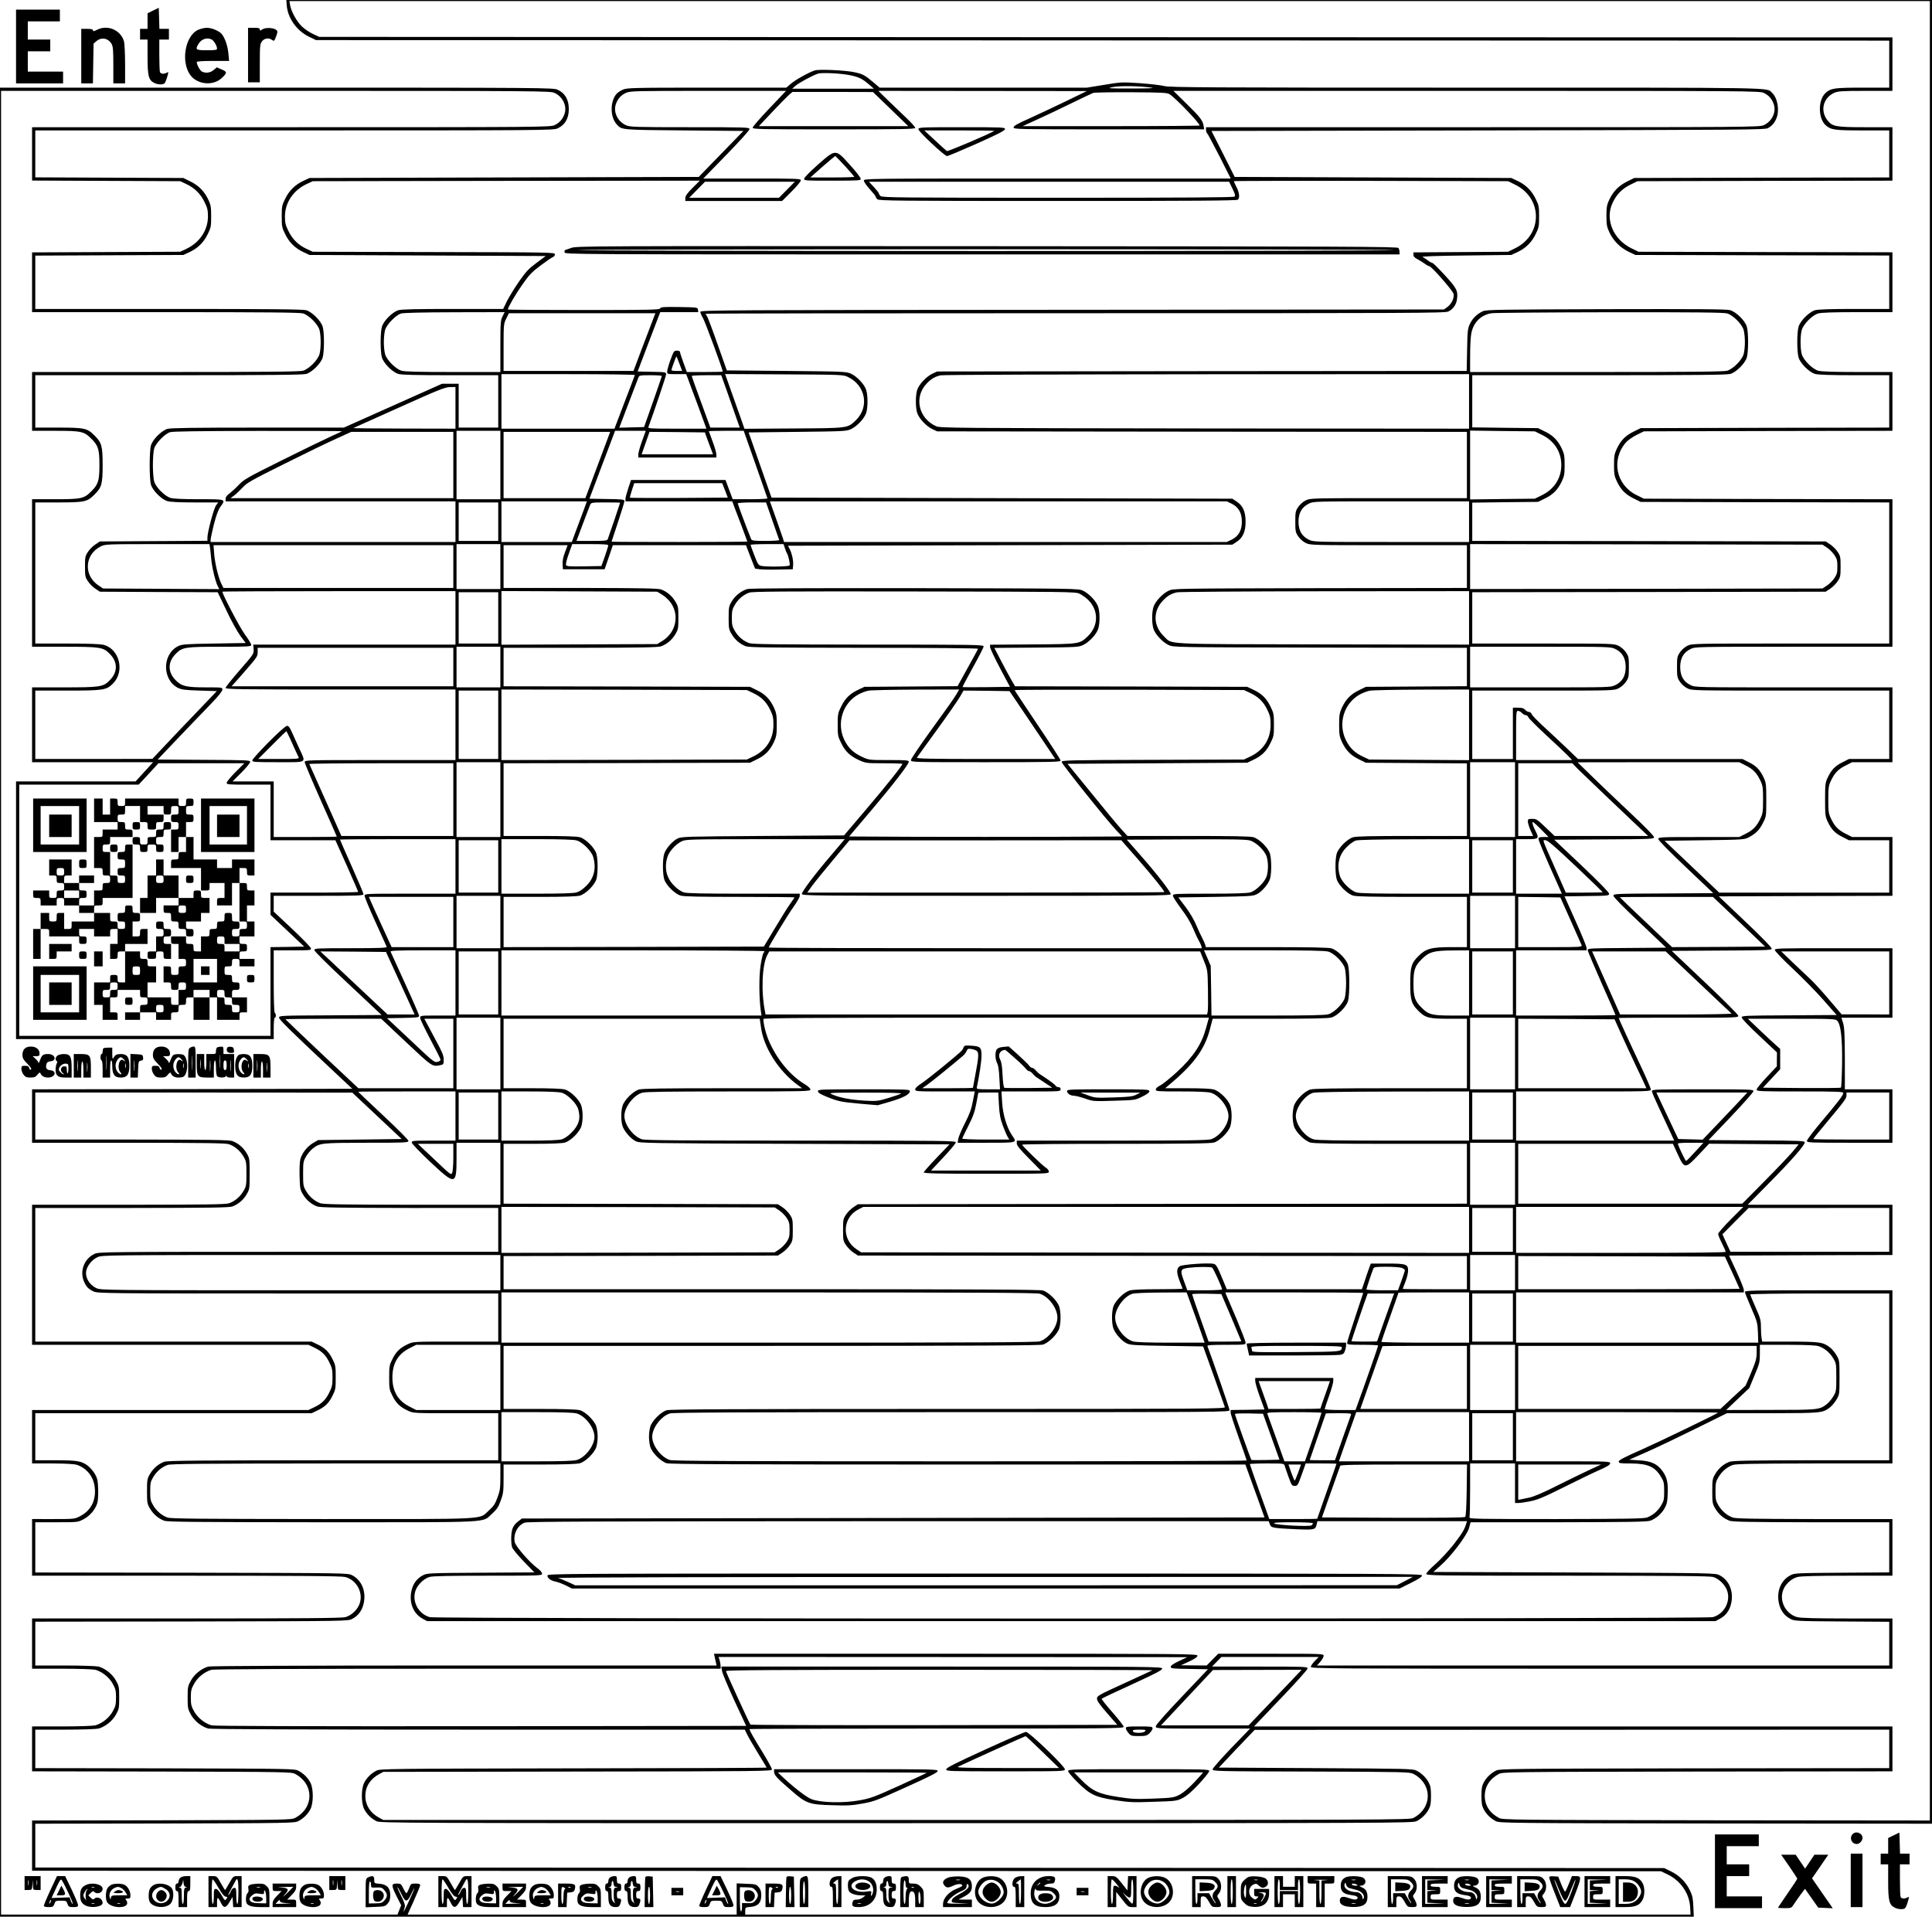
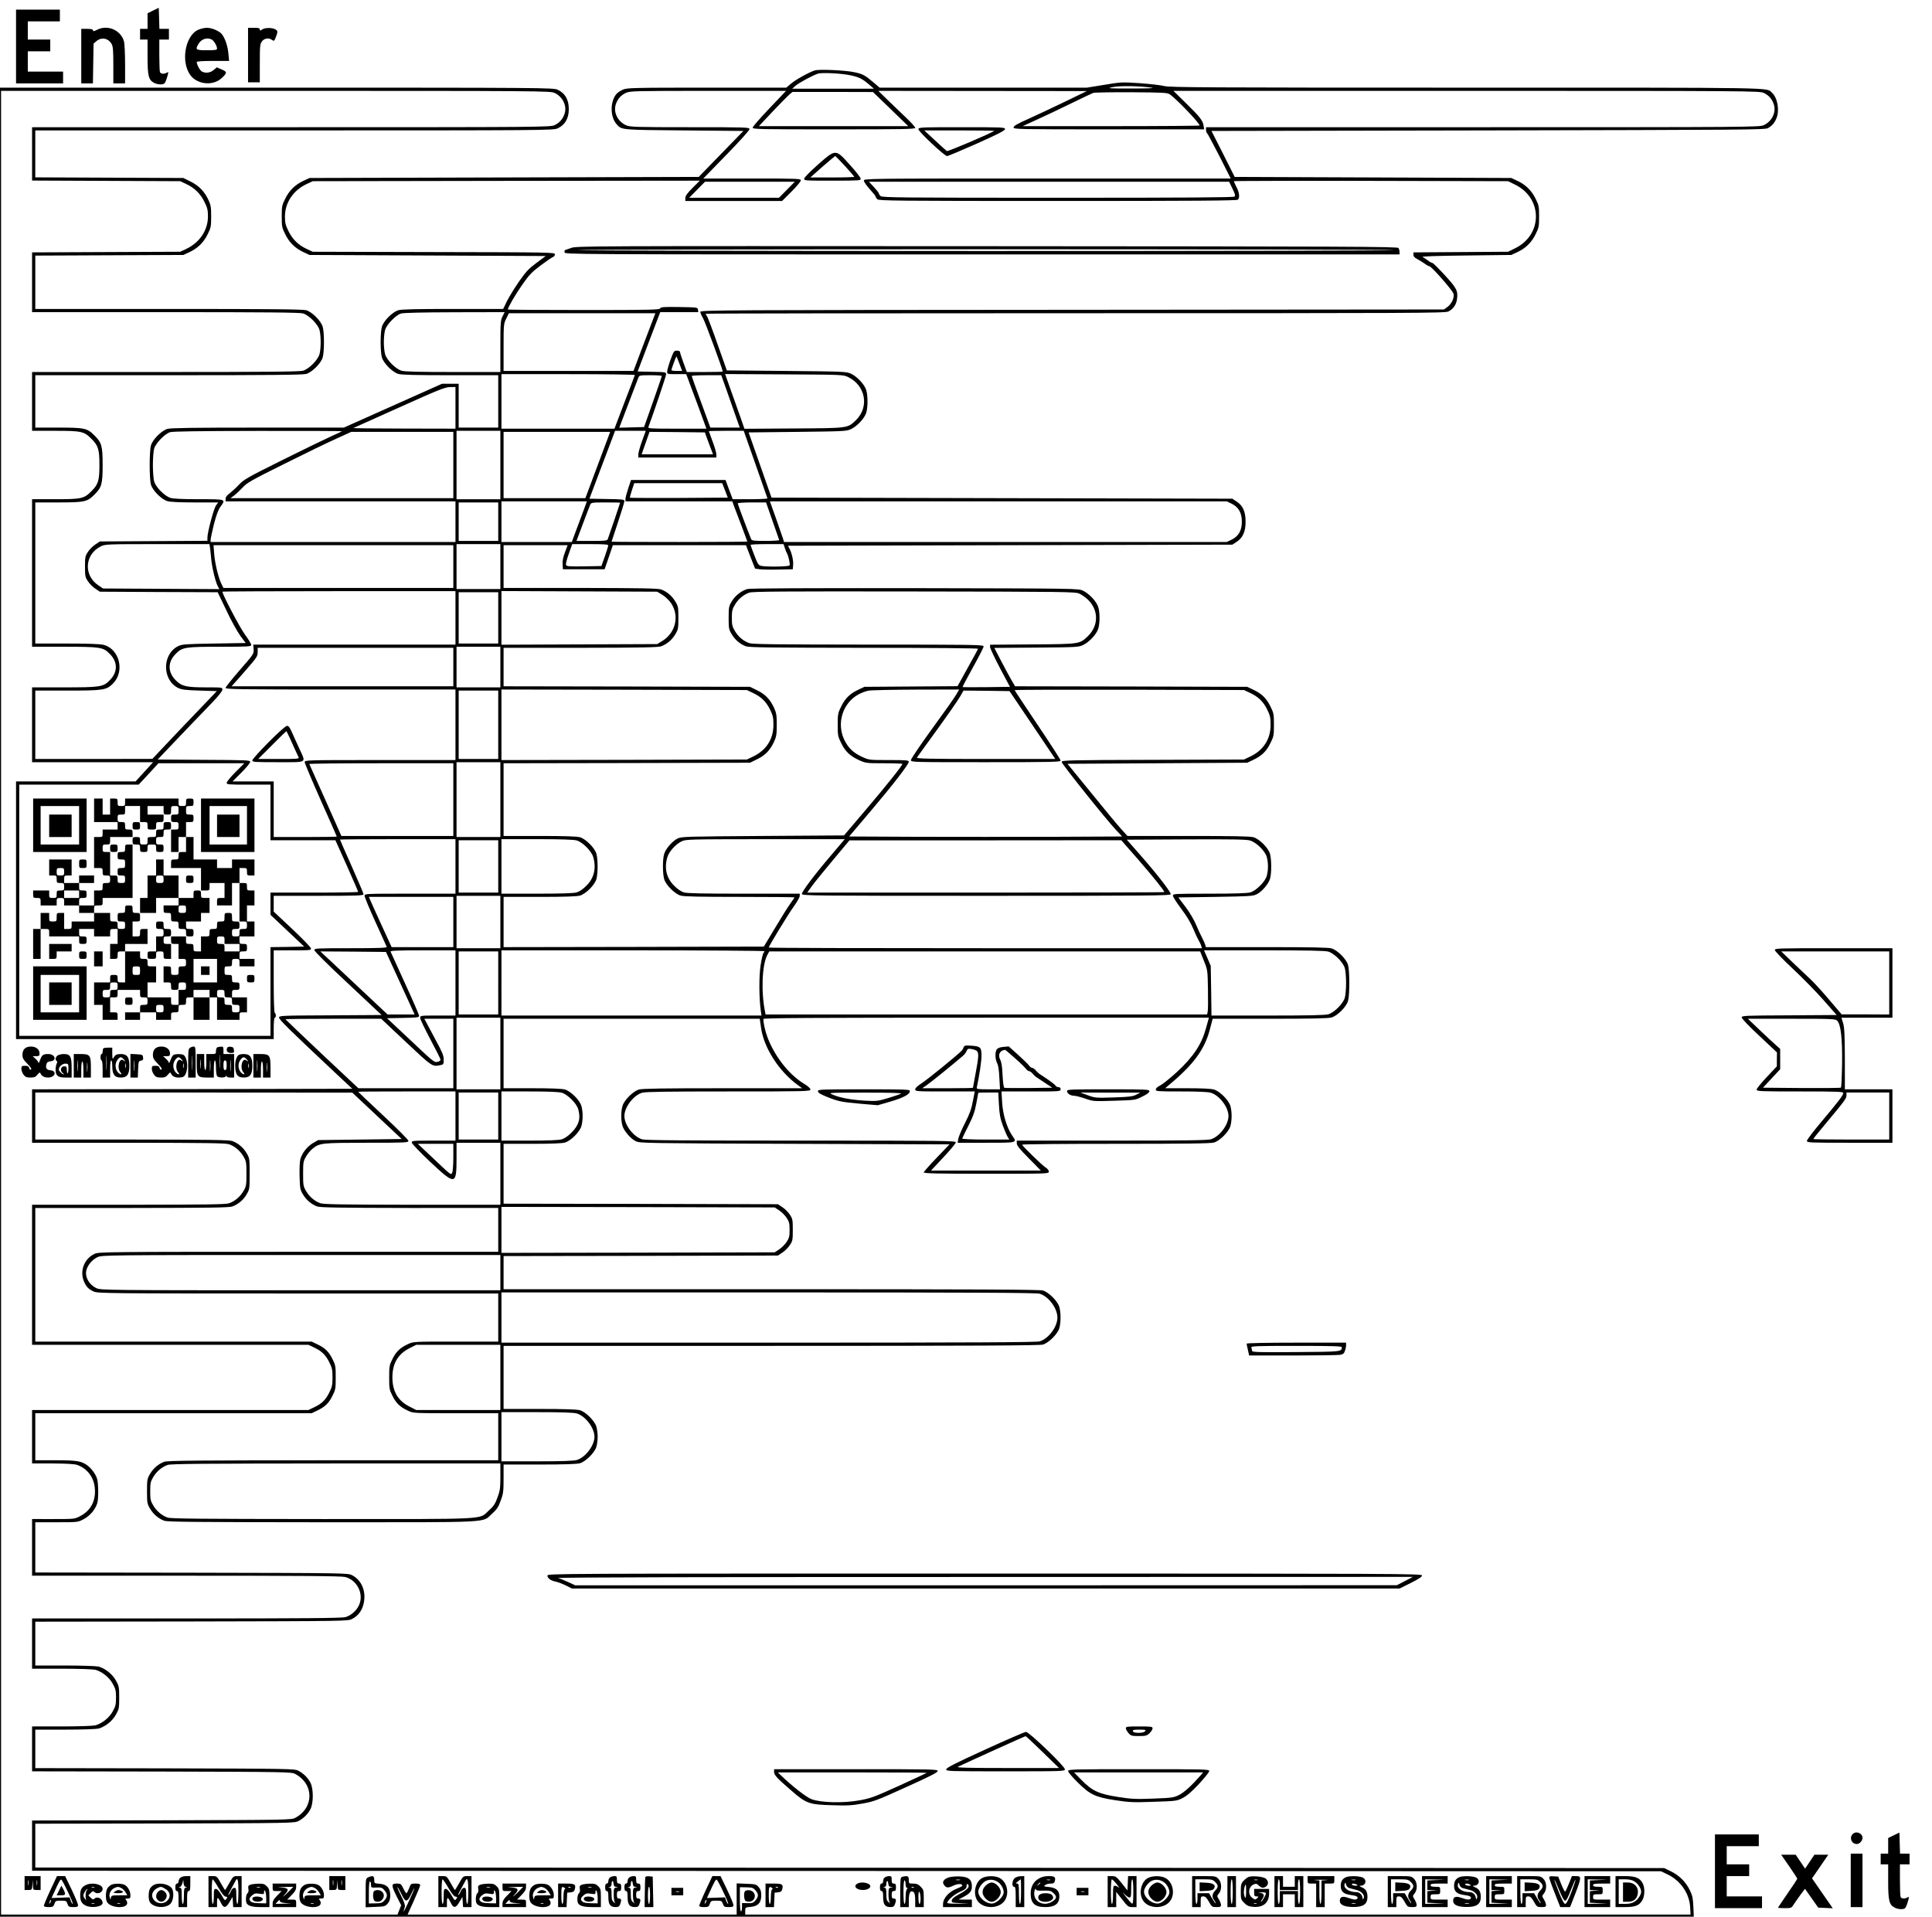
<svg xmlns="http://www.w3.org/2000/svg" version="1.0" width="2409.333" height="2390.667" viewBox="0 0 1807 1793">
-   <path d="M268.2 5.2c1 11.8 9.3 23.5 20.7 29.1l6.6 3.2 735.7.3 735.8.2v44h-25c-26.2 0-29.5.5-34.4 4.8-7.3 6.5-7.3 23.9 0 30.4 4.9 4.3 8.2 4.8 34.4 4.8h25v44l-119.3.2-119.2.3-6.7 3.3c-7.7 3.8-13 9.2-16.7 17.1-2.2 4.8-2.6 6.9-2.6 15.1s.4 10.3 2.7 15.2c3.7 7.9 9.8 14.2 17.7 18.1l6.6 3.2 118.7.3 118.8.2v50h-32.6c-22.7 0-33.9.4-36.8 1.2-5.5 1.6-13.8 9.9-15.4 15.4-1.6 5.3-1.6 23.5 0 28.8 1.6 5.5 9.9 13.8 15.4 15.4 2.9.8 14.1 1.2 36.8 1.2h32.6v49l-116.3.2-116.2.3-6.7 3.3c-7.6 3.7-12 8.3-15.7 16.2-2.2 4.7-2.5 6.9-2.5 15s.3 10.3 2.5 15c3.7 7.9 8.1 12.5 15.7 16.2l6.7 3.3 116.2.3 116.3.2v132h-92.2c-91.9 0-92.2 0-96.6 2.1-2.6 1.3-5.4 3.8-7 6.2-2.5 3.7-2.7 4.9-2.7 13.7 0 8.8.2 10 2.7 13.7 1.6 2.4 4.4 4.9 7 6.2 4.4 2.1 4.7 2.1 96.6 2.1h92.2v64h-37.7l-6.1 3.1c-6.9 3.4-10.4 7.1-13.8 14.4-2.2 4.6-2.4 6.4-2.4 20.5s.2 15.9 2.4 20.5c3.4 7.3 6.9 11 13.8 14.4l6.1 3.1h37.7v49h-159l-25.6-24.3-25.5-24.2 37.3-.5c36-.5 37.4-.6 41.4-2.7 6.7-3.6 10.1-7 13.3-13.5 3.1-6 3.1-6.3 3.1-21.7 0-14.2-.2-16-2.4-20.6-3.4-7.3-6.9-11-13.8-14.4l-6.1-3.1h-153.8l-10.7-10.3c-5.9-5.6-15.5-14.6-21.4-20-5.9-5.4-11-10.7-11.3-11.8-.4-1-1.4-1.9-2.4-1.9s-2.6-.9-3.6-2c-1.3-1.5-3.1-2-6.7-2h-4.8v48h-38v-64h66.2c65.4 0 66.2 0 70.6-2.1 2.6-1.3 5.4-3.8 7-6.2 2.5-3.7 2.7-4.9 2.7-13.7 0-8.8-.2-10-2.7-13.7-1.6-2.4-4.4-4.9-7-6.2-4.4-2.1-5.2-2.1-70.6-2.1H1377v-48l165.3-.2 165.3-.3 4.2-2.8c2.3-1.5 5.4-4.6 6.9-6.9 2.6-3.8 2.8-4.9 2.8-13.8s-.2-10-2.8-13.8c-1.5-2.3-4.6-5.4-6.9-6.9l-4.2-2.8-165.3-.3-165.3-.2v-35.8l30.8-.4 30.7-.3 6.7-3.3c7.6-3.7 12-8.3 15.7-16.2 2.2-4.7 2.5-6.9 2.5-15s-.3-10.3-2.5-15c-3.7-7.9-8.1-12.5-15.7-16.2l-6.7-3.3-30.7-.3-30.8-.4V351h118.6c90.3 0 119.7-.3 122.8-1.2 5.5-1.6 13.8-9.9 15.4-15.4 1.6-5.3 1.6-23.5 0-28.8-1.7-5.8-9.9-13.8-15.8-15.5-3.5-.9-29.6-1.1-116-.9-99.6.3-111.9.5-115 1.9-5.4 2.5-9.6 6.5-12.1 11.7-2.1 4.3-2.4 6.3-2.7 24.4l-.4 19.8-247.7.2-247.6.3-4.5 2.1c-5.5 2.6-12.3 9.7-14.1 15-1.7 5-1.7 16.8 0 21.8 1.8 5.3 8.6 12.4 14.1 15l4.5 2.1 247.8.3 247.7.2v62h-73.2c-72.5 0-73.2 0-77.6 2.1-2.6 1.3-5.4 3.8-7 6.2-2.5 3.7-2.7 4.9-2.7 13.7 0 8.8.2 10 2.7 13.7 1.6 2.4 4.4 4.9 7 6.2 4.4 2.1 5.1 2.1 77.6 2.1h73.2v40l-137.3.2c-136.9.3-137.2.3-141.7 2.4-5.5 2.6-12.3 9.7-14.1 15-1.7 5-1.7 15.8 0 20.8 1.8 5.3 8.6 12.4 14.1 15 4.5 2.1 4.8 2.1 141.8 2.4l137.2.2v35.9l-47.3.3-47.2.3-6.7 3.3c-7.6 3.7-12 8.3-15.7 16.2-2.2 4.8-2.6 6.8-2.6 16s.4 11.2 2.6 16c3.7 7.9 8.1 12.5 15.7 16.2l6.7 3.3 47.2.3 47.3.3V782h-51.1c-37.3 0-52.3.3-55.3 1.2-5.5 1.6-13.8 9.9-15.4 15.4-1.5 5.3-1.5 18.5 0 23.8 1.6 5.5 9.9 13.8 15.4 15.4 3 .9 18 1.2 55.3 1.2h51.1v47h-14.7c-18.7 0-23.7 1.4-30.8 8.5-6.4 6.4-7.5 10-7.5 25.5s1.1 19.1 7.5 25.5c6.7 6.7 9.7 7.5 29.4 7.5h16.1v65h-71.1c-53 0-72.2.3-75.3 1.2-5.5 1.6-13.8 9.9-15.4 15.4-.7 2.3-1.2 6.5-1.2 9.4 0 2.9.5 7.1 1.2 9.4 1.6 5.5 9.9 13.8 15.4 15.4 3.1.9 22.3 1.2 75.3 1.2h71.1v56l-284.8.2-284.8.3-4.2 2.8c-2.3 1.5-5.4 4.6-6.9 6.9-2.6 3.8-2.8 4.9-2.8 14.3s.2 10.5 2.8 14.3c1.5 2.3 4.6 5.4 6.9 6.9l4.2 2.8 284.8.3 284.8.2v31h-30c-16.5 0-30-.1-30-.3 0-.2 1.1-3.2 2.5-6.7s2.5-8.2 2.5-10.5c0-5.9-1.9-6.5-20-6.5h-14.9l-1.9 5.2c-1.1 2.9-2.9 8.3-4.1 12.1l-2.3 6.7h-126.4l-4.8-11.5c-4-9.7-5.2-11.6-7.3-12.2-4.8-1.2-29.3.5-31.9 2.2-3.2 2.1-3.1 6.3.1 14.3 1.4 3.4 2.5 6.4 2.5 6.7 0 .3-10.2.5-22.6.5-14.9 0-24.1.4-26.8 1.2-5.5 1.6-13.8 9.9-15.4 15.4-1.5 5.2-1.5 14.5 0 19.6 1.5 4.9 7.6 12 12.5 14.4 3.4 1.7 7.2 1.9 37.7 2.4l33.9.5 9.9 27.5c5.4 15.1 10.1 28.3 10.4 29.2.5 1.7-12.3 1.8-258.7 1.8-200.6 0-260.1.3-263.3 1.2-5.5 1.6-13.8 9.9-15.4 15.4-.7 2.3-1.2 6.5-1.2 9.4 0 2.9.5 7.1 1.2 9.4 1.6 5.5 9.9 13.8 15.4 15.4 3.2.9 64.8 1.2 272.7 1.2h268.5l2.6 7.2c1.5 4 5.5 15.2 9 24.8l6.3 17.5-347.3.5-347.3.5-2.7 2.1c-5.2 3.9-6.8 7-7.2 14.3-.2 3.8.1 8.4.7 10.3.6 1.9 5.3 7.6 11 13.5l9.9 10.2-50.1.3c-48.5.3-50.3.4-54.1 2.4-5.7 2.9-9.4 8-10.8 14.7-2.4 11.1 1.9 21.5 10.8 26.1l3.9 2.1h1205l3.9-2.1c5.7-2.9 9.4-8 10.8-14.7 2.4-11.1-1.9-21.5-10.8-26.1-3.9-2.1-4.8-2.1-135.8-2.6l-132-.5 7.2-6.4c10-8.9 24.5-28.2 26.3-35l1.3-5.1h82c66-.1 82.8-.4 85.9-1.4 5.5-2 10.3-6.1 13.4-11.3 2.3-4 2.8-6.1 3.1-13.8.5-10.5-.7-15.6-4.8-21.3-4.9-6.8-10.7-9.5-21.7-10.1l-9.5-.6 17.9-7.9c9.8-4.4 30.3-14.2 45.6-21.8l27.9-13.8h42.6c45.9-.1 46.8-.2 53.7-5.4 1.9-1.5 4.7-4.8 6.2-7.4 2.7-4.6 2.8-5 2.8-20.7s-.1-16.1-2.8-20.7c-1.5-2.6-4.3-5.9-6.2-7.4-6.5-4.9-9-5.3-37.1-5.4h-26.2l-.6-3.1c-.3-1.7-.6-6.4-.6-10.4 0-6.6-.5-8.4-5-18.5-2.7-6.2-5-11.6-5-12.1s27.7-.9 65-.9h65v156h-72.7c-58.2.1-73.6.4-76.6 1.4-5.5 2-10.3 6.1-13.4 11.4-2.6 4.4-2.8 5.4-2.8 16.2 0 10.8.2 11.8 2.8 16.2 3.1 5.3 7.9 9.4 13.4 11.4 3 1 18.4 1.3 76.6 1.4h72.7v46.9l-44.2.3c-42.6.3-44.5.4-48.2 2.4-8.9 4.6-13.2 15-10.8 26.1 1.4 6.7 5.1 11.8 10.8 14.7 3.7 2 5.6 2.1 48.2 2.4l44.2.3v40.9h-535.2l3.1-3.5c1.7-2 3.1-4.5 3.1-5.5 0-2-1-2-49.3-2h-49.3l-5.4 5.5-5.4 5.5-12.1-.1-12-.1 7.8-3.6c5.4-2.5 7.7-4.2 7.7-5.4 0-1.7-9.5-1.8-226.1-1.8H667.8l.7 3.2c.4 1.8.9 4.3 1.2 5.5l.5 2.3H434.4c-157.5 0-237.1.4-239.6 1-6.3 1.8-12.9 7-16.2 13-2.9 5.2-3.1 6.1-3.1 16s.2 10.8 3.1 16c3.3 6 9.9 11.2 16.2 13 2.5.6 86.3 1 252.8 1h249l2.3 4.7c1.3 2.7 5.9 10.5 10.2 17.6 4.3 7 7.9 12.9 7.9 13.2 0 .3-81.3.6-180.7.7-174.2.3-180.9.4-184.3 2.2-4.9 2.6-8.8 6.4-11.3 11.1-3 5.7-3 19.3 0 25 2.5 4.7 6.4 8.5 11.3 11.1 3.4 1.8 17.2 1.9 486.5 1.9s483.1-.1 486.5-1.9c4.9-2.6 8.8-6.4 11.3-11.1 1.7-3.2 2.1-5.8 2.1-12.5s-.4-9.3-2.1-12.5c-2.5-4.7-6.4-8.5-11.3-11.1-3.3-1.8-8.2-1.9-94.3-2.4l-90.7-.5 16.7-17.7 16.8-17.6 296.8-.1 296.7-.1v36l-182.2.2c-175.7.3-182.4.4-185.8 2.2-4.9 2.6-8.8 6.4-11.3 11.1-1.7 3.2-2.1 5.8-2.1 12.5s.4 9.3 2.1 12.5c2.5 4.7 6.4 8.5 11.3 11.1 3.4 1.8 10.6 1.9 205.8 2.2l202.2.2V0H267.8l.4 5.2zM1805 852v851l-199.7-.2c-192.8-.3-199.9-.4-203.3-2.2-8.6-4.5-13.3-11.9-13.3-20.6 0-8.7 4.7-16.1 13.3-20.6 3.4-1.8 10.1-1.9 185.8-2.2l182.2-.2v-42h-597.1l25-26.2c13.8-14.4 25.1-27 25.1-28 0-1.7-2.5-1.8-44.7-1.8h-44.7l4.4-4.5 4.4-4.5h91l-3.7 3.8c-2 2.1-3.7 4.6-3.7 5.5 0 1.6 16.2 1.7 272 1.7h272v-47h-42.1c-28.7 0-43.5-.4-46.7-1.2-10-2.5-16.6-13.4-14-23.5 1.5-6.3 7.7-12.5 14-14.1 3.2-.8 18-1.2 46.7-1.2h42.1v-53h-72.7c-58.2-.1-73.6-.4-76.6-1.4-5.5-2-10.3-6.1-13.4-11.4-2.5-4.1-2.8-5.7-2.8-13.2 0-7.5.3-9.1 2.8-13.2 3.1-5.3 7.9-9.4 13.4-11.4 3-1 18.4-1.3 76.6-1.4h72.7v-162h-69c-60.5 0-69 .2-69 1.5 0 .8 2.7 7.5 5.9 14.9 5.6 12.9 5.9 13.9 6.3 23l.3 9.6H1418v-47h213v-2.3c0-1.3-3.1-9.1-6.9-17.3l-6.9-14.9 76.4-.3 76.4-.2v-47h-135.4l20-20.3c20.8-21 33.4-35.4 33.4-38.1 0-1.4-4.6-1.6-45-1.8l-45-.3 21-22c11.5-12.1 21-22.8 21-23.8 0-1.6-2.9-1.7-47.5-1.7-43.8 0-47.5.1-47.5 1.7 0 .9 2.8 7.5 6.2 14.7 3.3 7.2 8 17.3 10.4 22.3l4.3 9.3H1418v-46h63c61.6 0 63 0 63-1.9 0-1.1-4.3-11.1-9.6-22.3-9.4-19.8-20.4-43.8-20.4-44.5 0-.2 25.2-.3 56.1-.3 54.8 0 56 0 55.7-1.9-.2-1.1-14.2-15.2-31.3-31.3l-30.9-29.3 46.7-.3c44.1-.2 46.7-.3 46.7-2 0-1-10.4-11.7-24.7-25.2l-24.7-23.5 81.2-.3 81.2-.2v-55h-37.7l-6.1-3.1c-6.9-3.4-10.4-7.1-13.8-14.4-2.1-4.4-2.4-6.5-2.4-17.5s.3-13.1 2.4-17.5c3.4-7.3 6.9-11 13.8-14.4l6.1-3.1h37.7v-70h-92.2c-91.9 0-92.2 0-96.6-2.1-6.6-3.2-9.7-8.6-9.7-16.9 0-8.3 3.1-13.7 9.7-16.9 4.4-2.1 4.7-2.1 96.6-2.1h92.2V467l-116.3-.2-116.2-.3-6.7-3.3c-19.4-9.5-24.2-33.2-9.9-49.5 1.8-2 6.3-5.1 9.9-6.9l6.7-3.3 116.2-.3 116.3-.2v-55h-32.6c-22.7 0-33.9-.4-36.8-1.2-5.5-1.6-13.8-9.9-15.4-15.4-1.5-5.3-1.5-17.5 0-22.8 1.6-5.5 9.9-13.8 15.4-15.4 2.9-.8 14.1-1.2 36.8-1.2h32.6v-56l-118.8-.2-118.7-.3-6.6-3.2c-17.1-8.4-24.9-27.1-17.7-42.4 3.6-7.9 8.9-13.3 16.6-17.1l6.7-3.3 119.2-.3 119.3-.2v-50h-25.2c-27.9 0-31-.6-35.6-6.5-7-8.9-4-20.9 6.2-25.6 3.6-1.6 6.9-1.9 29.4-1.9h25.2V35l-735.7-.2-735.8-.3-5.7-2.7c-3.1-1.4-7.7-4.5-10.2-6.8-4.9-4.6-10.3-14.2-11.3-20.3l-.6-3.7H1805v851zm-189.6-558.8c5.5 1.6 13.8 9.9 15.4 15.4.7 2.3 1.2 7.4 1.2 11.4s-.5 9.1-1.2 11.4c-1.6 5.5-9.9 13.8-15.4 15.4-3.1.9-32.4 1.2-122.3 1.2H1375v-14.8c0-8.1.4-17.4 1-20.6 1.7-10.7 9-18.1 19.2-19.6 2.9-.4 52.7-.8 110.7-.9 80.1-.1 106.4.2 109.5 1.1zM1374 375.5V401l-247.2-.2c-235.6-.3-247.5-.4-251.3-2.1-16.5-7.4-20.9-27.4-8.7-40 4.2-4.4 7.5-6.3 12.9-7.6 2.2-.5 109.5-.9 249.1-1l245.2-.1v25.5zm68.2 31.3c11.5 5.6 18.1 15.9 18.1 28.2 0 12.3-6.6 22.6-18.1 28.2l-6.7 3.3-30.2.3-30.3.4v-64.4l30.3.4 30.2.3 6.7 3.3zM1374 488v19h-72.7c-72 0-72.7 0-77.1-2.1-6.6-3.2-9.7-8.6-9.7-16.9 0-8.2 3.1-13.6 9.7-16.9 4.3-2.1 4.7-2.1 77.1-2.1h72.7v19zm334.8 24.3c2.3 1.5 5.4 4.6 6.9 6.9 2.4 3.5 2.8 5.2 2.8 10.8 0 5.6-.4 7.3-2.8 10.8-1.5 2.3-4.6 5.4-6.9 6.9l-4.2 2.8-164.8.3-164.8.2v-42l164.8.2 164.8.3 4.2 2.8zM1374 578v25l-136.7-.2c-153.3-.3-140.4.3-148.7-7.6-10.1-9.7-10.4-23.6-.8-33.5 4.2-4.4 7.5-6.3 12.9-7.6 2.1-.5 63.6-.9 138.6-1l134.7-.1v25zm136.8 29.1c6.6 3.2 9.7 8.6 9.7 16.9 0 8.3-3.1 13.7-9.7 16.9-4.4 2.1-5.2 2.1-70.1 2.1H1375v-38h65.7c64.9 0 65.7 0 70.1 2.1zm-136.8 71v33l-46.7-.3-46.8-.3-5.5-2.6c-7.9-3.7-12.5-8.1-16.2-15.6-7.6-15.5-1.8-34.5 13.1-42.7 2.8-1.5 7-3.1 9.3-3.5 2.4-.5 24.2-.9 48.6-1l44.2-.1v33.1zm49.5-11.1c1 1.1 2.6 2 3.6 2s2 .9 2.4 2c.3 1 7.7 8.4 16.3 16.4 8.6 7.9 17.7 16.5 20.2 19l4.4 4.6H1418v-23c0-21.7.1-23 1.8-23 1.1 0 2.7.9 3.7 2zm-6.5 81v35h-42v-70h42v35zm215.8-31.9c6.9 3.4 10.4 7.1 13.8 14.4 2.1 4.4 2.4 6.5 2.4 17.5s-.3 13.1-2.4 17.5c-3.4 7.3-6.9 11-13.8 14.4l-6.1 3.1h-37.9c-36.3 0-37.8.1-37.8 1.9 0 1.1 9.9 11.2 25.7 26.2l25.7 24.4-46.7.3c-45 .2-46.7.3-46.7 2.1 0 1.2 9.4 10.8 24.7 25.2l24.6 23.4-36.6.3c-34.3.2-36.7.3-36.7 2 0 1 5.9 14.9 13 31 7.2 16 13 29.4 13 29.7 0 .3-20.9.5-46.5.5H1418v-61h66l-.1-2.3c0-1.2-4.6-12.6-10.3-25.2l-10.3-23 20.9-.3c19.7-.2 20.8-.3 20.8-2.2 0-1.2-9.5-10.9-25.6-26.2l-25.7-24.3 46.7-.3c44.5-.2 46.6-.3 46.6-2.1 0-1.1-8.1-9.4-20.2-20.8-11.2-10.5-27.3-25.8-35.8-34.1l-15.5-15.1 75.6-.1h75.6l6.1 3.1zm-157.3 3c4.3 4.3 45.2 43.4 61 58.2l5 4.7H1454l-8.4-8c-7.7-7.4-8.6-8-12.5-8-3.7 0-4.1.2-4.1 2.5 0 1.3 1.1 4.9 2.4 8l2.5 5.5H1420v-68h50.6l4.9 5.1zm-34 56.9l6.9 7h-4.7c-4 0-4.7.3-4.7 2 0 1.1 4.9 13 10.9 26.5l10.9 24.5H1418v-51h10c11.3 0 11.8-.5 8.1-7.8-2.5-4.9-3.4-8.2-2.4-8.2.5 0 4 3.1 7.8 7zm-67.5 34.5V836h-50.6c-36.9 0-51.8-.3-54.8-1.2-5.5-1.6-13.8-9.9-15.4-15.4-3.1-10.4-.9-19.8 6.3-26.9 2.7-2.8 6.6-5.6 8.5-6.2 2.3-.7 20.4-1.1 54.8-1.2l51.2-.1v25.5zm41 0V835h-38v-49h38v24.5zm58.6-.4c14 13.3 25.4 24.3 25.4 24.5 0 .2-7.8.4-17.2.4h-17.3l-10-22.7c-12.9-29.2-11.9-26.3-8.9-26.3 1.9 0 8.5 5.7 28 24.1zm-56.6 52.4V887h-42v-49h42v24.5zm52-1.5c5.3 11.8 9.9 22.3 10.3 23.2.6 1.7-1.2 1.8-29.3 1.8h-30v-47l19.7.2 19.7.3 9.6 21.5zm157.5 1.2l24.4 23.3-43.5.3-43.5.2-24.4-23.2c-13.5-12.7-24.5-23.3-24.5-23.5 0-.2 19.6-.3 43.5-.3h43.6l24.4 23.2zM1374 919.5V950h-15.6c-19.2 0-22.3-.8-28.9-7.5-6.2-6.1-7.5-10.1-7.5-22.5s1.3-16.4 7.5-22.5c7-7.1 11.3-8.3 29.8-8.4l14.7-.1v30.5zm41 0V949h-38v-59h38v29.5zm173.2-.9c16.7 15.8 30.7 29.1 31.3 29.5.5.5-22.2.9-51.6.9h-52.6l-8.1-18.3c-4.4-10-10.3-23.3-13.1-29.5l-5-11.2h68.8l30.3 28.6zM1417 985.5v33.5h-42v-67h42v33.5zm99.4-18c3.5 7.7 8.1 17.8 10.4 22.5 2.2 4.7 6 12.9 8.6 18.2l4.5 9.8H1420v-65l45 .2 45.1.3 6.3 14zM1374 1044v23h-70.6c-52.6 0-71.7-.3-74.8-1.2-8.1-2.4-16.6-13.5-16.6-21.8 0-7.9 8.4-19.3 16-21.7 2.4-.7 25.9-1.1 74.8-1.2l71.2-.1v23zm41 0v22h-38v-44h38v22zm214.9-17.3c-2.4 2.7-11.8 12.6-20.9 22.1l-16.5 17.3-11.4-.3-11.4-.3-10.3-21.8-10.2-21.7h85.1l-4.4 4.7zM1417 1098v29h-42v-58h42v29zm168.4-20.5c-4.2 4.7-8 8.5-8.4 8.5-.6 0-5.5-9.9-7.7-15.8-.4-.9 2.3-1.2 11.7-1.2h12.2l-7.8 8.5zm-16.1 2.5c6.2 13.6 6.9 13.6 19.7 0l9.5-10.1 41.9.3 41.9.3-5.8 7c-3.2 3.8-15.1 16.3-26.4 27.7l-20.6 20.8H1420v-56h144.7l4.6 10zm-195.3 70.5v21.5l-284.3-.2-284.3-.3-4.2-2.8c-14.4-9.5-13.3-30 2.1-37.6l4.2-2.1H1374v21.5zm244.7-9.7c-6.4 6.4-11.7 12.5-11.7 13.5s1.6 4.9 3.5 8.7c1.9 3.8 3.5 7.4 3.5 8 0 .7-31.7 1-98 1h-98v-43h212.5l-11.8 11.8zm-203.7 9.7v20.5h-38v-41h38v20.5zm352 0v20.5h-148.5l-3.8-8.2-3.7-8.2 12.2-12.3 12.3-12.3H1767v20.5zm-350 40v16.5h-42v-33h42v16.5zm203.2-.1c3.7 8.1 6.8 15 6.8 15.2 0 .2-46.6.4-103.5.4H1420v-31l96.7.2 96.6.3 6.9 14.9zm-486.5-4.6c1.2.8 9.3 18.6 9.3 20.4 0 .4-7.3.8-16.2.8h-16.3l-3.2-8.8c-3.8-10.3-3.4-11.3 5-12.3 7.7-.9 20-1 21.4-.1zm177.8.4c1.4.6 2.5 1.6 2.5 2.1s-1.5 5-3.2 9.8l-3.3 8.9h-14.7c-8.2 0-14.8-.4-14.8-.8 0-.8 5-15.9 6.5-19.5.6-1.5 2.2-1.7 12.6-1.7 6.8 0 12.9.5 14.4 1.2zm-200.1 27c.9 2.4 4.7 13 8.5 23.5l6.8 19.3h-31.5c-21.8 0-32.7-.4-35.6-1.2-8.3-2.5-16.6-13.6-16.6-22.3 0-8.4 8.2-19.7 16-22.2 2.1-.7 13-1.1 27.2-1.2l23.6-.1 1.6 4.2zm163.6-3.7c0 .2-3.4 10.4-7.5 22.6-4.1 12.2-7.5 23-7.5 24.1 0 1.7 1.1 1.8 14.5 1.8 8 0 14.5.3 14.5.7 0 .7-13.7 39.9-19.1 54.5l-2.1 5.8h-14.4c-8.1 0-14.4-.4-14.4-.9s1.8-6 4-12.1 4-12.5 4-14.1v-2.9h-73v2.8c0 1.5 1.9 8.2 4.3 14.7l4.4 12-15.9.3-15.8.2v2.4c0 1.3 3.4 11.7 7.5 23.2s7.5 21.2 7.5 21.6c0 .5-120.4.8-267.6.8-207.2 0-268.6-.3-271.8-1.2-8.1-2.4-16.6-13.5-16.6-21.8s8.5-19.4 16.6-21.8c3.2-.9 62.8-1.2 263.8-1.2 254.9 0 259.6 0 259.6-1.9 0-1.4-15.7-46.7-20.7-59.9-.4-.9 3.5-1.2 17.6-1.2 17.5 0 18.1-.1 18.1-2 0-1.1-3.7-10.7-8.1-21.3-4.5-10.5-8.8-20.7-9.6-22.5l-1.3-3.2h64.5c35.5 0 64.5.2 64.5.5zm99 23v23.5h-41c-22.5 0-41-.3-41-.8 0-.4 3.6-10.8 8-23.1 4.4-12.4 8-22.6 8-22.8 0-.2 14.9-.3 33-.3h33v23.5zm-222.3 0c5.1 12.1 9.3 22.1 9.3 22.2 0 .2-6.9.3-15.3.3h-15.3l-7.7-21.8c-4.3-11.9-7.7-22.1-7.7-22.5 0-.4 6.1-.6 13.7-.5l13.6.3 9.4 22zm151.2-19.8c-1.5 4-14.9 41.6-14.9 42 0 .2-5.4.3-12 .3s-12-.2-12-.4c0-.5 12.8-38.5 14.2-41.9l1-2.7h24.8l-1.1 2.7zm112.1 19.8v22.5h-38v-45h38v22.5zm2 56v30.5h-42v-61h42v30.5zm284.3-29.1c5.5 2 10.3 6.1 13.4 11.4 2.7 4.5 2.8 5.3 2.8 17.7 0 12.4-.1 13.2-2.8 17.7-1.5 2.6-4.3 5.9-6.2 7.4-6.9 5.2-7.8 5.3-52.5 5.3l-41.5.1 10.8-10.3 10.8-10.2 4.9-11.9c4.7-11 5-12.4 5-20.2v-8.4h25.8c18.8.1 26.7.4 29.5 1.4zm-329.3 29.1v29.5H1272.3l10.3-29.2c5.7-16 10.4-29.3 10.4-29.5 0-.2 17.8-.3 39.5-.3h39.5v29.5zm271-23.1c0 5.4-.8 8.2-5.1 18.5l-5.2 12.2-11.8 10.9-11.8 11H1420v-59h223v6.4zm-403.5 39.2c-2.5 6.9-4.5 12.7-4.5 13 0 .2-10.9.4-24.3.4h-24.4l-1-3.3c-.6-1.7-2.6-7.6-4.6-13l-3.5-9.7H1243.9l-4.4 12.6zm-3.5 17c0 .4-3.5 10.7-7.7 23l-7.8 22.4h-19.2l-7.7-21.6c-4.3-11.9-8-22.3-8.3-23-.4-1.2 3.8-1.4 25.1-1.4 14.1 0 25.6.3 25.6.6zm138 22.4v23H1252.3l8.1-23 8.1-23H1374v23zm232.9-22.5c-1.4 1.3-53.5 26.5-71.6 34.6-16 7-21.3 9.8-21.3 11.1 0 1.6 1.2 1.8 11.3 1.8 16.1.1 22.7 3.1 28.4 12.8 2.5 4.1 2.8 5.7 2.8 13.2 0 7.5-.3 9.1-2.8 13.2-3.1 5.3-7.9 9.4-13.4 11.4-3.1 1-19.8 1.3-85.2 1.4-73.7 0-81.3-.1-80.7-1.6.3-.9.6-12.6.6-26V1369h42v37h2.9c1.6 0 6.6-.7 11.1-1.6 6.9-1.3 12.2-3.5 31.9-13.3 13-6.5 28-13.8 33.4-16.1 7.2-3.2 9.7-4.8 9.7-6.1 0-1.8-1.8-1.9-44-1.9h-44v-46h94.7c52 0 94.4.2 94.2.5zM1189 1344l7.7 21.5-13 .3c-7.1.1-13.1.1-13.3-.1-.5-.5-15.4-42-15.4-43 0-.4 5.9-.6 13.1-.5l13.2.3 7.7 21.5zm74.5-20.3c-.3 1-3.8 10.9-7.8 22l-7.1 20.3h-11.8c-6.5 0-11.8-.1-11.8-.3 0-.1 3.4-9.9 7.5-21.7 4.1-11.8 7.5-21.6 7.5-21.7 0-.2 5.4-.3 12.1-.3 11.1 0 12.1.1 11.4 1.7zM1415 1344v22h-38v-44h38v22zm-213.4 27.2c.3 1.3 2 6 3.6 10.5 2.8 7.7 3.2 8.3 5.8 8.3 2.6 0 2.9-.6 6.5-10.5l3.7-10.5h14.4c7.9 0 14.4.1 14.4.3 0 .2-4 11.7-9 25.7-4.9 14-9 25.5-9 25.7 0 .2-10.1.3-22.4.3h-22.4l-1-2.8c-.5-1.5-4.6-12.9-9.1-25.3-4.4-12.5-8.1-22.9-8.1-23.3 0-.3 7.2-.6 15.9-.6 15.7 0 16 0 16.7 2.2zm12.6 6.3c-1.5 4.1-3 7.5-3.3 7.5-.3 0-1.7-3.4-3.2-7.5l-2.6-7.5h11.7l-2.6 7.5zm157.6 16.5c-.2 15.1-.7 24.3-1.4 25-.7.7-21.9.9-67.5.8l-66.5-.3 8.3-23.5c4.6-12.9 8.5-24.1 8.8-24.8.3-.9 13.2-1.2 59.5-1.2h59.1l-.3 24zm117.2-20.1c-4.7 2.1-18.4 8.8-30.5 14.8-14.8 7.5-24 11.4-28 12.2-3.3.7-7 1.4-8.2 1.7l-2.3.4v-33h77.5l-8.5 3.9zm-301.3 52c1.2 3.4 2.5 3.6 26.1 4.7 15.6.6 16.6.4 17.7-4.7l.7-2.9h139.9l-.7 2.2c-1.7 5.7-3.7 9-11.6 19.3-4.8 6.1-12.4 14.3-17.1 18.5-4.8 4.1-8.6 8.3-8.7 9.2 0 1.7 6.9 1.8 132.1 1.8 101.7 0 133.1.3 136.3 1.2 5.8 1.8 12 8.2 13.4 14.1 2.6 10.1-4 21-14 23.5-6.8 1.7-1192.8 1.7-1199.6 0-10-2.5-16.6-13.4-14-23.5 1.4-5.9 7.6-12.3 13.4-14.1 3-.9 17.6-1.2 54.8-1.2 49.2 0 50.6-.1 50.6-1.9 0-1.1-1.8-3.3-4.2-5-7.5-5.5-20.6-20.6-21.4-24.6-1.4-7.5 2.4-15.2 9.1-18.1 2.5-1.1 63.7-1.3 349.5-1.4h346.6l1.1 2.9zm40.3-1c0 .5-.6 1.4-1.3 2-1.8 1.4-33.4-.2-35-1.8-.8-.8 3.8-1.1 17.6-1.1 10.3 0 18.7.4 18.7.9zm-125.2 128.9c-5.3 2.5-7.8 4.3-7.8 5.4 0 1.6 1.7 1.8 17.4 2l17.4.3-24.4 25.7c-15.6 16.4-24.4 26.4-24.4 27.7 0 2.1.3 2.1 44.1 2.1h44.1l-17.4 18c-9.5 9.9-17.4 18.9-17.6 20-.3 1.9 1 2 92 2.2 87.8.3 92.5.4 95.8 2.2 17.9 9.5 17.9 31.7 0 41.2-3.4 1.8-17.1 1.9-483.5 1.9h-480l-4-2.2c-8.2-4.4-12.8-11.7-12.8-20.3 0-8.6 4.6-15.9 12.8-20.3l4-2.2 181.8-.3c173.8-.2 181.7-.3 181.7-2 0-1-3.9-8.1-8.6-15.8-8.2-13.2-12.4-20.7-12.4-21.9 0-.3 78.8-.5 175-.5 159.5 0 175-.1 175-1.6 0-.9-4.7-7-10.5-13.6-5.8-6.5-10.3-12.3-10.1-12.7.3-.4 13.1-6.5 28.5-13.5 22.2-10.2 28.1-13.3 28.1-14.7 0-1.8-5.7-1.9-206.1-1.9H674.7l.6 4c.3 2.2 5.5 14.6 11.5 27.7l11.1 23.8-248.1.3c-165.6.1-249.3-.1-251.8-.8-6.4-1.7-13-7-16.4-13-2.7-4.8-3.1-6.5-3.1-13s.4-8.2 3.1-13c3.3-6 9.9-11.2 16.2-13 2.5-.6 82.2-1 240-1H674v-2.3c0-1.2-.4-3.7-.9-5.5l-1-3.2 219.2.1 219.2.1-7.7 3.6zm-24.9 8.6c-.2.2-12 5.6-26.1 12.1-24.5 11.2-25.8 11.9-25.8 14.5 0 2 2.5 5.6 9.5 13.6l9.5 10.9-171.2.3c-94.2.1-171.5-.1-171.9-.5-1.1-1.3-22.9-48.9-22.9-50.1 0-.9 46.9-1.2 199.7-1.2 109.8 0 199.4.2 199.2.4zm136.5 2.8c-1.6 1.8-12.8 13.5-24.8 26l-21.8 22.8h-81.9l24.3-25.9 24.3-25.9 41.4-.1 41.5-.1-3 3.2z" />
  <path d="M1660 888.7c0 1 7.5 8.8 16.6 17.3 9.1 8.5 22.1 21.8 28.9 29.5l12.3 14-44.4.3c-41.8.2-44.4.3-44.4 2 0 1 7.1 8.5 16.5 17.2l16.5 15.5-.1 6.5v6.5l-9.4 10c-5.2 5.5-9.5 10.8-9.5 11.7 0 1.7 2.6 1.8 40.5 1.8 36.2 0 40.5.2 40.5 1.6 0 1.9-4.5 7.8-21.4 27.9-6.9 8.2-12.6 15.8-12.6 16.7 0 1.7 2.6 1.8 40 1.8h40v-50h-44.5v-28.3c-.1-22.6-.4-29.2-1.6-33.5l-1.6-5.2h47.7v-65h-55c-51.7 0-55 .1-55 1.7zm107 30.8V949l-22.2-.1h-22.3l-11.5-13.5c-6.3-7.5-14.2-16.1-17.5-19.2-3.3-3.1-10.8-10.3-16.8-15.9L1666 890h101v29.5zm-48.6 35.4c3.4 3.7 4.8 16.9 4.5 40.2-.2 12-.7 22-1 22.3-.3.4-16.9.5-36.8.4l-36.2-.3 8.1-8.7 8-8.6v-19l-3.7-3.3c-2.1-1.8-8.9-8.1-15.2-14.1l-11.3-10.8h40.9c38.7 0 41.1.1 42.7 1.9zm48.6 89.1v22h-35.5c-19.5 0-35.5-.2-35.5-.5 0-.4 5.5-7.2 12.3-15.3 17.3-20.7 18.7-22.7 18.7-25.6v-2.6h40v22zM1166 1256.9c0 .5.5 3.2 1.2 6l1.1 5.1h40.6c22.3 0 42.3-.3 44.3-.6 3-.5 3.9-1.2 4.7-3.7.6-1.6 1.1-4.1 1.1-5.3v-2.4h-46.5c-27.8 0-46.5.4-46.5.9zm89 3.3c-.1 4.3.1 4.3-43 4.6-35.5.3-41 .1-41-1.2 0-.8-.3-2.1-.6-3-.6-1.4 3.6-1.6 42-1.6 33.4 0 42.6.3 42.6 1.2zM512 1473.9c0 2.5 3.4 4.9 8 5.7 1.9.4 6.1 2 9.2 3.5l5.7 2.9H1309l10.5-5.2c7.4-3.7 10.5-5.8 10.5-7 0-1.7-18.2-1.8-409-1.8-404.4 0-409 0-409 1.9zm802 5.1l-7.5 3.9-384.2.1H538l-6.2-2.9c-3.5-1.6-7.9-3.4-9.8-3.9-2.3-.7 136.5-1 398-1l401.5-.1-7.5 3.9zM1053 1616.7c0 1 1.2 3 2.5 4.5 2.2 2.6 3 2.8 9.6 2.8 6.5 0 7.6-.3 10.1-2.7 1.5-1.5 2.8-3.5 2.8-4.5 0-1.6-1.1-1.8-12.5-1.8-11.3 0-12.5.2-12.5 1.7zm18 2.8c-.8.9-3 1.5-6 1.5-3.3 0-5-.5-5.4-1.5-.4-1.2.6-1.5 6.1-1.5 5.7 0 6.4.2 5.3 1.5zM921.3 1636.7c-28.6 13.1-36.3 17-36.3 18.5 0 1.7 2.2 1.8 55.5 1.8 53.8 0 55.5-.1 55.5-1.9 0-2.8-33.6-35.1-36.4-35-1.1 0-18.4 7.5-38.3 16.6zm53.9 2.3l15.3 14.9H942c-37.8 0-48-.3-46-1.2 12.3-5.8 62.6-28.6 63.2-28.6.3-.1 7.5 6.6 16 14.9zM724 1657.5c0 3 2.6 5.8 15.9 17.3 14.2 12.4 16.8 13.3 38.6 13.9 14.5.5 18.7.2 28.5-1.6 10.6-1.9 13.8-3.2 40.7-15.4 22.1-10 29.3-13.6 29.3-15 0-1.6-4.3-1.7-76.5-1.7H724v2.5zm142.9.9c-.2.2-11.8 5.6-25.8 12-23.2 10.5-26.5 11.8-37 13.7-15.3 2.8-36.4 2.3-45.2-1.1-5-1.9-18.2-12.3-28.9-22.6l-2.5-2.4h69.9c38.5 0 69.7.2 69.5.4zM999 1656.8c0 .9 3.9 5.6 8.8 10.4 11.8 11.7 16.5 13.9 35.2 16.8 13.1 2 16.6 2.2 36 1.5 20.9-.7 21.5-.7 27.1-3.5 4-2.1 8.4-5.8 15.3-13.2 5.3-5.7 9.6-11.1 9.6-12.1 0-1.6-3.8-1.7-66-1.7-62.5 0-66 .1-66 1.8zm124 3.9c-8.4 9.6-15.2 15.8-20 18.3-5.2 2.6-6.4 2.8-24.1 3.5-16.4.6-20.2.5-33-1.5-18.1-2.8-24.3-5.6-34.4-15.9l-6.9-7.1H1125.3l-2.3 2.7zM143.3 9.8l-5.3 2.6V27h-7v10h7v16.1c0 17.9 1 21.8 6.1 24.4 3 1.6 7.7 1.9 9.5.7.7-.4 1.9-3.1 2.7-6 1.5-5 1.5-5.2-.3-4.2-2.8 1.5-5.7 1.2-6.4-.6-.3-.9-.6-8.1-.6-16V37h9V27h-8.9l-.3-9.9-.3-9.8-5.2 2.5zM15 43.5V78h44V67H26V48h21V37H26V20h30V9H15v34.5zM90.7 27.9c-2.9 1.5-3.7 1.6-3.7.5 0-1-1.5-1.4-5.5-1.4H76v51h10.9l.3-18.6.3-18.6 2.8-2.4c4.6-3.9 10.9-2.7 14 2.6 1.4 2.3 1.7 5.7 1.7 19.9V78h11V60.2c0-9.7-.5-19.4-1-21.4-3-10.7-15.3-16-25.3-10.9zM185.3 27.9c-12.6 5.8-16.5 31.3-6.6 43.2 6.9 8.2 20.8 9.2 28.6 2 5.3-4.9 5.3-5.9.1-8.1l-4.6-2-3 2.5c-3.1 2.7-7.6 3.2-11 1.4-1.8-1-4.8-6.5-4.8-8.9 0-.6 5.4-1 15.1-1h15.2l-.7-7.2c-.7-7.2-3.3-14.6-6.4-18.2-2.6-2.8-9.2-5.6-13.7-5.6-2.2 0-5.9.9-8.2 1.9zm12.8 9.1c2.1 1.2 4.9 6 4.9 8.5 0 1.2-1.6 1.5-9.5 1.5-10.5 0-11.1-.5-7.8-6 2.6-4.5 8.1-6.3 12.4-4zM232 51.5V77h11V59.1c0-16.5.2-18 2.1-20.5 2.3-2.9 6.3-3.5 9.4-1.2 1.8 1.3 2.1 1.1 3.7-3.2 1.5-4 1.6-4.9.4-6-2.2-2.3-10.1-2.7-13.1-.8-2.2 1.4-2.5 1.5-2.5.1 0-1.2-1.2-1.5-5.5-1.5H232v25.5z" />
  <path d="M762 65.9c-5.6 1.8-17.7 8.6-22 12.2l-4.6 3.9h-74.5c-70.1 0-74.6.2-78.4 1.9-2.2 1-4.8 2.7-5.7 3.7-6.3 7.1-6.3 21.8 0 28.7 4.7 5.3 3.6 5.2 63.1 5.7l55.4.5-20.9 21.5-20.9 21.5-182 .5-182 .5-5.6 2.6c-7.9 3.7-13.3 9-17.1 16.7-3.1 6.2-3.3 7.4-3.3 16.7 0 9.3.2 10.5 3.3 16.7 3.8 7.7 9.2 13 17.1 16.7l5.6 2.6 110.5.5 110.4.5-8.6 6.4c-7.2 5.3-9.8 8.1-16.2 17.2-4.1 5.9-9.2 14.2-11.3 18.3l-3.7 7.6h-47c-33.9 0-48 .3-51 1.2-5.5 1.6-13.8 9.9-15.4 15.4-1.6 5.3-1.6 23.5 0 28.8 1.6 5.5 9.9 13.8 15.4 15.4 3 .9 16.6 1.2 48.8 1.2H466v49h-37v-41h-15.6l-45.9 20.5-45.9 20.5h-80.4c-60.3 0-81.5.3-84.6 1.2-5.5 1.6-13.8 9.9-15.4 15.4-1.6 5.4-1.6 31.4 0 36.8 1.6 5.5 9.9 13.8 15.4 15.4 2.7.8 11.7 1.2 25.8 1.2h21.7l-2 2.7c-2.2 3-8.1 25.2-8.1 30.2v3l-50.3.3-50.3.3-4.2 2.8c-2.3 1.5-5.4 4.6-6.9 6.9-2.6 3.8-2.8 4.9-2.8 13.8s.2 10 2.8 13.8c1.5 2.3 4.6 5.4 6.9 6.9l4.2 2.8 55.1.3 55.1.2 8 16.7c4.3 9.2 10.2 19.9 13 23.8l5.2 7-29.7.5c-26.3.4-30 .7-33.4 2.4-15.2 7.5-15.2 31.7 0 39.2 3.1 1.5 6.9 2 20 2.4l16.1.5-17.1 17.9c-9.5 9.8-23 24.1-30.2 31.7l-13 13.8-54.7.1H33v-64h29.6c34.2 0 36.8-.4 43-6.5 11.4-11.4 6.2-32.5-8.8-36.3-3.1-.8-15-1.2-34.2-1.2H33V470h21.1c25.2 0 27.5-.5 34.4-7.5 6.6-6.5 7.5-9.8 7.5-27.5s-.9-21-7.5-27.5c-6.9-7-9.2-7.5-34.4-7.5H33v-49h124.6c95 0 125.6-.3 128.8-1.2 5.5-1.6 13.8-9.9 15.4-15.4 1.6-5.3 1.6-23.5 0-28.8-1.6-5.5-9.9-13.8-15.4-15.4-3.2-.9-33.8-1.2-128.8-1.2H33v-49.9l69.3-.3 69.2-.3 5.6-2.6c7.9-3.7 13.3-9 17.1-16.7 3.1-6.2 3.3-7.4 3.3-16.7 0-8.7-.3-10.7-2.6-15.6-3.7-7.9-9-13.3-16.7-17.1l-6.7-3.3-69.2-.3-69.3-.3V122h242.3c232.9 0 242.4-.1 246.2-1.9 7-3.2 10.5-9.3 10.5-18.1s-3.5-14.9-10.5-18.1c-3.8-1.8-13.8-1.9-262.7-1.9H0v1711h1584.2l-.4-9.3c-.3-7.4-.8-10.3-3-14.9-3.7-7.9-9.8-14.2-17.7-18.1l-6.6-3.2-761.7-.3L33 1747v-41l121.3-.2c116.1-.3 121.3-.4 124.7-2.2 4.9-2.6 8.8-6.4 11.3-11.1 3-5.7 3-19.3 0-25-2.5-4.7-6.4-8.5-11.3-11.1-3.4-1.8-8.6-1.9-124.7-2.2L33 1654v-36h27.8c15.8 0 29.3-.5 31.4-1 6.3-1.8 12.9-7 16.2-13 2.9-5.2 3.1-6.1 3.1-16s-.2-10.8-3.1-16c-3.3-6-9.9-11.2-16.2-13-2.1-.5-15.6-1-31.4-1H33v-41l146.3-.2c145.7-.3 146.2-.3 150.1-2.4 5.7-2.9 9.4-8 10.8-14.7 2.4-11.1-1.9-21.5-10.8-26.1-3.9-2.1-4.4-2.1-150.1-2.4L33 1471v-47h19.9c19.8 0 19.9 0 25.2-2.8 6.2-3.2 11.3-9.4 13-15.5.6-2.3.9-8.3.7-13.2-.3-7.7-.8-9.8-3.1-13.8-1.5-2.5-4.3-5.8-6.2-7.3-6.2-4.7-9.5-5.3-30.2-5.4H33v-44h258.5l5-2.4c7.3-3.4 11-6.9 14.4-13.8 2.9-5.7 3.1-6.8 3.1-17.3s-.2-11.6-3.1-17.3c-3.4-6.9-7.1-10.4-14.4-13.8l-5-2.4H33v-125h90.3c72.7-.1 90.9-.3 94-1.4 5.5-2 10.3-6.1 13.4-11.4 2.7-4.6 2.8-5.2 2.8-19.2s-.1-14.6-2.8-19.2c-3.1-5.3-7.9-9.4-13.4-11.4-3.1-1.1-21.3-1.3-94-1.4H33v-44h148.3l148.2.1 23.1 21.7 23.1 21.7-39.1.5-39.1.5-4.8 2.8c-5.5 3.3-10.2 9.3-11.8 15.1-.6 2.3-.9 9.3-.7 16.1.3 11 .5 12.4 3.1 16.7 3.1 5.3 7.9 9.4 13.4 11.4 3.1 1 20 1.3 86.6 1.4H466v41H279.3c-179.5 0-187 .1-190.8 1.9-9.7 4.5-14.1 15.9-10 25.8 2.1 5 4.2 7.2 9 9.4 3.8 1.8 11.7 1.9 191.3 1.9H466v45h-39.7c-39.6 0-39.8 0-44.8 2.4-7.3 3.4-11 6.9-14.4 13.8-2.9 5.7-3.1 6.8-3.1 17.3s.2 11.6 3.1 17.3c3.4 6.9 7.1 10.4 14.4 13.8 5 2.4 5.2 2.4 44.8 2.4H466v44H311.8c-126.3.1-155 .3-158.1 1.4-5.5 2-10.3 6.1-13.4 11.4-2.6 4.4-2.8 5.4-2.8 16.2 0 10.8.2 11.8 2.8 16.2 3.1 5.3 7.9 9.4 13.4 11.4 3.1 1.1 30.1 1.3 147.9 1.4 162.2 0 148.9.7 158.6-8 4.6-4.1 5.9-6.1 8.1-12.2 2.4-6.5 2.7-8.7 2.7-20.6V1370h33.6c23.5 0 34.9-.4 37.8-1.2 5.5-1.6 13.8-9.9 15.4-15.4.7-2.3 1.2-6.5 1.2-9.4 0-2.9-.5-7.1-1.2-9.4-1.6-5.5-9.9-13.8-15.4-15.4-2.9-.8-14.3-1.2-37.8-1.2H471v-59h250.1c193.5 0 251.1-.3 254.3-1.2 5.5-1.6 13.8-9.9 15.4-15.4 1.5-5.3 1.5-14.5 0-19.8-1.6-5.5-9.9-13.8-15.4-15.4-3.2-.9-60.8-1.2-254.3-1.2H471v-31l128.3-.2 128.3-.3 4.2-2.8c2.3-1.5 5.4-4.6 6.9-6.9 2.6-3.8 2.8-4.9 2.8-14.3s-.2-10.5-2.8-14.3c-1.5-2.3-4.6-5.4-6.9-6.9l-4.2-2.8-128.3-.3-128.3-.2v-56h26.6c18 0 28-.4 30.8-1.2 5.5-1.6 13.8-9.9 15.4-15.4 1.5-5.3 1.5-13.5 0-18.8-1.6-5.5-9.9-13.8-15.4-15.4-2.8-.8-12.8-1.2-30.8-1.2H471v-65h239.6l1.2 8.3c2.5 18.7 16.7 40.9 34.6 53.9l3.9 2.8H676c-55.4 0-75.3.3-78.4 1.2-5.5 1.6-13.8 9.9-15.4 15.4-1.5 5.2-1.5 13.5 0 18.6 1.5 4.9 7.6 12 12.5 14.4 3.7 1.8 9.5 1.9 148.6 2.4l144.8.5-12 12.5c-6.6 6.9-12.1 13.1-12.1 13.7 0 1 12.4 1.3 58.5 1.3 57.6 0 58.5 0 58.5-2 0-1.1-1.2-2.7-2.7-3.6-3.3-2-22.3-20.5-22.3-21.6 0-.5 39.4-.8 87.6-.8 65.9 0 88.7-.3 91.8-1.2 5.5-1.6 13.8-9.9 15.4-15.4 1.5-5.3 1.5-13.5 0-18.8-1.6-5.5-9.9-13.8-15.4-15.4-2.7-.8-11.5-1.2-24.9-1.2h-20.7l4.1-3.5c22.2-18.5 32.6-32.6 37.5-50.8l2.8-10.7h53.5c39.1 0 54.7-.3 57.7-1.2 5.5-1.6 13.8-9.9 15.4-15.4 1.6-5.4 1.6-28.4 0-33.8-1.6-5.5-9.9-13.8-15.4-15.4-3-.9-19.2-1.2-60.9-1.2h-56.7l-.5-2.1c-.4-1.2-1.6-4.1-2.9-6.5-1.3-2.4-3.8-7.9-5.6-12.1-1.8-4.5-6-11.6-9.9-16.8l-6.8-9 34.7-.5c31.3-.5 35.1-.7 38.5-2.4 4.9-2.4 11-9.5 12.5-14.4 1.6-5.1 1.5-18.3 0-23.6-1.6-5.5-9.9-13.8-15.4-15.4-3-.9-19.3-1.2-61-1.2h-56.9l-6-6.6c-3.3-3.6-15.9-18.8-28-33.8l-22.1-27.1 84.1-.5 84-.5 5.5-2.6c8-3.7 12.5-8.1 16.2-15.7 3.1-6.2 3.3-7.3 3.3-17.2 0-9.9-.2-11-3.3-17.2-3.7-7.6-8.2-12-16.2-15.7l-5.5-2.6-108.5-.3-108.6-.2-3.1-5.3c-1.7-2.8-6-10.9-9.7-17.9l-6.6-12.7 39.3-.3c37.4-.3 39.4-.4 43.7-2.4 5.5-2.6 12.3-9.7 14.1-15 1.7-5 1.7-15.8 0-20.8-1.8-5.3-8.6-12.4-14.1-15-4.5-2.1-4.6-2.1-157.3-2.4-100.9-.1-154.1.1-156.6.8-5.6 1.5-11.6 6.3-14.8 11.7-2.6 4.4-2.8 5.6-2.8 15.3 0 9.7.2 10.9 2.8 15.2 3.1 5.3 7.9 9.4 13.4 11.4 3.1 1.1 24 1.3 110.6 1.4 64.3 0 106.7.4 106.5.9-.1.5-4.6 8.6-9.8 18l-9.4 17-43.6.3-43.5.3-5.5 2.6c-8 3.7-12.5 8.1-16.2 15.7-3.1 6.2-3.3 7.3-3.3 17.2 0 9.9.2 11 3.3 17.2 3.8 7.8 8.3 12.1 16.9 16 6.1 2.7 6.7 2.8 23.3 2.8 9.3 0 17 .3 17 .6 0 1.5-14.5 19.7-33.8 42.4l-20.8 24.5-75.9.5c-71.8.5-76.2.6-79.8 2.4-4.9 2.4-11 9.5-12.5 14.4-1.6 5.1-1.5 18.3 0 23.6 1.6 5.5 9.9 13.8 15.4 15.4 3 .9 18 1.2 55.3 1.2 28.1 0 51.1.2 51.1.5s-1.7 2.8-3.7 5.6c-2.1 2.8-8.5 13.1-14.3 22.8l-10.6 17.6-121.7.3-121.7.2v-47h33.6c23.5 0 34.9-.4 37.8-1.2 5.5-1.6 13.8-9.9 15.4-15.4 1.5-5.3 1.5-18.5 0-23.8-1.6-5.5-9.9-13.8-15.4-15.4-2.9-.8-14.3-1.2-37.8-1.2H471v-68l115.3-.2 115.2-.3 6.7-3.3c7.6-3.7 12-8.3 15.7-16.2 2.2-4.8 2.6-6.8 2.6-16s-.4-11.2-2.6-16c-3.7-7.9-8.1-12.5-15.7-16.2l-6.7-3.3-115.2-.3L471 642v-36h71.8c57.3-.1 72.5-.4 75.5-1.4 5.5-2 10.3-6.1 13.4-11.4 2.6-4.3 2.8-5.5 2.8-15.2s-.2-10.9-2.8-15.2c-3.1-5.3-7.9-9.4-13.4-11.4-3-1-18.2-1.3-75.5-1.4H471v-40h59.9l-2.5 6.7c-1.7 4.4-2.4 8.1-2.2 11.2l.3 4.6h39l3.9-11.3 3.8-11.2h124.5l4.2 10.9 4.3 11 4.1.6c2.3.3 10.3.5 17.7.3l13.5-.3.3-4c.4-4.1-1.2-11.2-3.5-15.5l-1.3-2.5 207.8-.5 207.8-.5 4.1-2.7c5.8-3.8 8.3-9.5 8.3-18.8s-2.5-15-8.3-18.8l-4.1-2.7-215.5-.5-215.5-.5-10.7-30.5-10.7-30.5 45.6-.5c43.7-.5 45.9-.6 50.2-2.6 5.5-2.6 12.3-9.7 14.1-15 1.7-5 1.7-16.8 0-21.8-1.8-5.3-8.6-12.4-14.1-15-4.4-2-6.3-2.1-60.4-2.6l-55.8-.5-8.5-24c-4.6-13.2-9.1-25-9.8-26.2-.8-1.2-1.5-2.5-1.5-2.8 0-.3 155.5-.5 345.6-.5 316.8 0 345.9-.1 349-1.6 4.4-2.1 7.5-6.4 8.1-11.4 1.1-7.8-.1-10.3-11.3-22.5-5.8-6.3-11-11.5-11.6-11.5-.6 0-2.5-1-4.2-2.3-1.7-1.3-4-2.8-5.1-3.3-1.3-.6 13.3-1.1 40.5-1.4l42.5-.5 5.6-2.6c7.9-3.7 13.3-9 17.1-16.7 3.1-6.2 3.3-7.4 3.3-16.7 0-9.3-.2-10.5-3.3-16.7-3.8-7.7-9.2-13-17.1-16.7l-5.6-2.6-129.3-.5-129.4-.5L1144 144l-10.9-21.5 258.7-.5c237.8-.5 258.9-.6 261.7-2.1 3.9-2.2 6.1-4.7 8-9.2 3.1-7.4 1-19.3-4.1-23.9-5.8-5.1 12.3-4.8-286.1-4.8-242.4 0-277.5-.2-282.3-1.5-3-.8-13.4-2-23-2.7-17-1.1-17.9-1-33.5 1.6l-16 2.6H822.7l-5.6-4.8c-8.1-6.9-10.1-8-18.3-9.7-8.2-1.8-33-2.9-36.8-1.6zm33.7 4.6c7.9 1.7 10.7 3.1 17.3 8.7l4.4 3.8h-76.5l3.3-2.9c3.2-2.7 15.7-9.5 20.8-11.2 3.6-1.2 22.2-.3 30.7 1.6zM1077.1 82c3.5.5-3.1.8-18.6.8-22.4 0-23.6-.1-17.5-1.4 6.7-1.3 25.1-1 36.1.6zm-558.5 4.9c7.5 3.4 11.7 11.7 9.6 19-1.6 5.3-4.8 9-9.6 11.2-4 1.8-12.7 1.9-246.3 1.9H30v49.9l69.3.3 69.2.3 5.6 2.6c7.9 3.7 13.3 9 17.1 16.7 2.8 5.6 3.3 7.8 3.3 13.7 0 12.9-7.8 24.5-20.4 30.4l-5.6 2.6-69.2.3-69.3.3V292h124.6c95 0 125.6.3 128.8 1.2 5.5 1.6 13.8 9.9 15.4 15.4 1.5 5.3 1.5 17.5 0 22.8-1.6 5.5-9.9 13.8-15.4 15.4-3.2.9-33.8 1.2-128.8 1.2H30v55h21.1c25.2 0 27.5.5 34.4 7.5 6.4 6.3 7.5 10 7.5 24.5s-1.1 18.2-7.5 24.5c-6.9 7-9.2 7.5-34.4 7.5H30v138h29.6c34.2 0 36.9.4 42.9 6.5 7.8 7.7 7.8 17.3 0 25-6 6.1-8.7 6.5-42.9 6.5H30v70h113.2l-8.2 9-8.2 9H15v241h241v-10c0-6 .4-10 1-10s1-.9 1-1.9c0-1.1-.4-2.3-1-2.6-.6-.4-1-11.3-1-29.6V889h17.6c16.7 0 17.5-.1 17.2-1.9-.2-1.1-8.1-9.2-17.5-18.1L256 852.8V838h42c36.1 0 42-.2 42-1.5 0-.8-5-12.5-11-26-6.1-13.6-11-24.9-11-25.1 0-.2 24.3-.4 54-.4h54v51h-42.5c-42 0-42.5 0-42.5 2 0 1.1 4.5 12.1 10.1 24.3 5.6 12.2 10.3 22.8 10.6 23.4.4 1-6.7 1.3-33.6 1.3-32 0-34.1.1-34.1 1.8 0 1 13 14 31.5 31.2l31.4 29.5-47.9.3c-46.4.2-48 .3-48 2.1 0 1.9 10.4 12.1 51 50.2l17.5 16.4-149.7.3-149.8.2v50h90.3c72.7.1 90.9.3 94 1.4 5.5 2 10.3 6.1 13.4 11.4 2.6 4.4 2.8 5.4 2.8 16.2 0 10.8-.2 11.8-2.8 16.2-3.1 5.3-7.9 9.4-13.4 11.4-3.1 1.1-21.3 1.3-94 1.4H30v131h258.5l5 2.4c7.3 3.4 11 6.9 14.4 13.8 2.7 5.3 3.1 7.2 3.1 14.3 0 7.1-.4 9-3.1 14.3-3.4 6.9-7.1 10.4-14.4 13.8l-5 2.4H30v50h19.3c13.4.1 20.3.5 23 1.4 9.4 3.4 15.6 11.6 16.4 21.9 1 11.7-3.8 20.8-13.6 25.9-5.3 2.8-5.4 2.8-25.2 2.8H30v53h144.1c106.5 0 145.2.3 148.7 1.2 10 2.5 16.6 13.4 14 23.5-1.5 6.3-7.7 12.5-14 14.1-3.5.9-42.2 1.2-148.7 1.2H30v47h27.8c15.8 0 29.3.5 31.4 1 6.3 1.8 12.9 7 16.2 13 2.7 4.8 3.1 6.5 3.1 13s-.4 8.2-3.1 13c-3.3 6-9.9 11.2-16.2 13-2.1.5-15.6 1-31.4 1H30v42l121.3.2c116.1.3 121.3.4 124.7 2.2 17.9 9.5 17.9 31.7 0 41.2-3.4 1.8-8.6 1.9-124.7 2.2L30 1703v47l761.8.2 761.7.3 5.7 2.7c12.5 5.8 20.9 17.9 21.6 31l.4 6.8H697v-3.4c0-3.3.1-3.4 5.2-3.8 6.9-.7 9.8-3.9 9.8-10.8 0-3.7-.6-5.6-2.4-7.7-2.3-2.6-3-2.8-11.5-3.1l-9.1-.4v29.2H381.2l5.9-13c3.2-7.2 5.9-13.7 5.9-14.5 0-1.1-1.2-1.5-4.4-1.5-4.2 0-4.4.1-6 4.5-1 2.5-2.1 4.5-2.5 4.5-.4 0-1.7-2-2.9-4.5-2-4.2-2.4-4.5-6.2-4.5-5.2 0-5.2 1.6.1 12.2l4.1 8.1-1.7 4.3-1.7 4.4H1V85h256.8c247.7 0 256.8.1 260.8 1.9zm201 14.5c-8.6 9-15.6 17.1-15.6 18 0 1.5 6.7 1.6 76 1.6 64.2 0 76-.2 76-1.4 0-.8-3.7-4.9-8.2-9.2-4.6-4.4-12.3-11.8-17.3-16.6l-9-8.8 97.5.1 97.5.1-20 9.7c-11 5.3-26.4 12.6-34.2 16.1-10.8 4.8-14.3 6.8-14.3 8.2 0 1.7 3.6 1.8 89.1 1.8h89.2l-.6-3.5c-.8-4.9-3.4-8.2-16.7-21.2L1097.5 85h274c264.6 0 274.1.1 278.1 1.9 4.8 2.2 8 5.9 9.6 11.2 2.1 7.3-2.1 15.6-9.6 19-4 1.8-13.1 1.9-262.8 1.9H1128v2.4c0 1.4.4 2.7.9 3.1.5.3 5.7 10 11.6 21.5l10.6 21H979.5c-171.1 0-171.5 0-171.5 2 0 1.1 2.5 4.7 5.5 8s5.5 6.4 5.5 6.9.7 1.7 1.6 2.5c1.4 1.4 18.1 1.6 168.8 1.6 128.7 0 167.5-.3 168.4-1.2 1.9-1.9 1.4-6.5-1.3-11.8-1.4-2.7-2.5-5.2-2.5-5.5 0-.3 57.7-.4 128.3-.3l128.2.3 6.7 3.3c25.8 12.7 25.8 46.7 0 59.4l-6.7 3.3-44.2.3-44.3.3v2.2c0 1.6 1.1 2.8 3.8 4.2 2 1.1 5.1 3 6.8 4.2 1.7 1.3 3.6 2.3 4.2 2.3 2 0 22 22.8 22.7 25.9.8 3.9-1.8 9.4-5.9 12.4l-3.1 2.2-347.7.3c-323.1.2-347.8.3-347.8 1.9 0 .9 1.1 3.6 2.5 5.9 2 3.3 18.5 48.1 18.5 50 0 .2-7.5.4-16.8.4h-16.8l-3.2-8.8c-1.8-4.8-3.2-9.3-3.2-10 0-.7-1.2-1.2-2.9-1.2-2.7 0-3 .5-6 8.6-1.7 4.7-3.1 9.7-3.1 11 0 2.4.2 2.4 8.9 2.4h8.9l1.6 4.2c.9 2.4 5.1 13.9 9.5 25.5l7.8 21.3h-27.4c-25.7 0-27.5-.1-26.8-1.7 4.5-12 16.5-47.4 16.5-49.1 0-2.1-.4-2.2-13.3-2.4l-13.3-.3 10.5-27.7 10.6-27.8h35.6l-.3-2.3c-.3-2.2-.5-2.2-17.6-2.5-14.7-.2-17.3 0-17.8 1.3s-8.9 1.5-71.5 1.5c-39 0-70.9-.2-70.9-.5 0-1.9 7.4-14.6 13.7-23.5 6.2-8.9 8.8-11.6 17-17.7 5.3-4 10.4-7.5 11.4-7.8 1.1-.4 1.9-1.5 1.9-2.6 0-1.8-2.4-1.9-113.2-2.1l-113.3-.3-5.6-2.6c-7.9-3.7-13.3-9-17.1-16.7-2.8-5.6-3.3-7.8-3.3-13.7 0-12.9 7.8-24.5 20.4-30.4l5.6-2.6 181-.3 181-.2-6.8 6.8c-5 5-6.7 7.5-6.7 9.5v2.7h90.5l8.7-8.7c4.9-4.8 8.8-9.6 8.8-10.5 0-1.7-2.6-1.8-45.6-1.8h-45.6l21.6-22.2c12.3-12.6 21.6-22.9 21.6-24 0-1.7-2.3-1.8-55.7-1.8-52.2 0-56.1-.2-59.9-1.9-7.5-3.4-11.7-11.7-9.6-19 1.6-5.3 4.8-9 9.6-11.2 3.9-1.8 8.2-1.9 77-1.9h72.8l-15.6 16.4zm113.4.6l16.5 16H709.8l12.8-13.6c7-7.4 14.1-14.6 15.7-16l2.9-2.4h37.6l37.7.1L833 102zm261-13.8c6.1 4 28 27 28 29.2 0 .3-37.2.6-82.7.6h-82.8l14-6.4c7.7-3.5 22.1-10.3 32-15.2 9.9-4.8 18.9-9.1 20-9.5 1.1-.4 17.1-.7 35.5-.6 29.5.2 33.9.4 36 1.9zm-358 89.3l-7.4 7.5h-84l7.4-7.5 7.4-7.5h84l-7.4 7.5zm416.7-1.1c2.3 4.7 2.9 6.6 2 7.5-.8.8-44.8 1.1-165.3 1.1-148 0-164.4-.2-165.8-1.6-.9-.8-1.6-2-1.6-2.5s-2.1-3.2-4.6-5.9l-4.7-5h336.9l3.1 6.4zM470 296c-1.8 3.6-2 5.8-2 28v24h-44.1c-31.8 0-45.3-.3-48.3-1.2-5.5-1.6-13.8-9.9-15.4-15.4-.7-2.3-1.2-7.4-1.2-11.4s.5-9.1 1.2-11.4c1.5-5.1 9.9-13.7 14.8-15.3 2.3-.7 19.2-1.1 50.3-1.2l46.7-.1-2 4zm141 2.2c-1.1 2.9-5.7 15.1-10.3 27l-8.2 21.8H471v-22c0-21.6.1-22.2 2.5-27l2.5-5h137l-2 5.2zm24.5 42.1l2.5 6.7h-5c-2.8 0-5-.3-5-.8 0-1.1 4.4-13.1 4.7-12.8.1.1 1.4 3.2 2.8 6.9zm-41.7 10.5c-.1.5-4.5 12-9.7 25.5l-9.4 24.7H469v-51h62.6c34.4 0 62.4.4 62.2.8zm199.2 1.8c16.7 7.9 20.3 28.2 7.4 40.6-7.8 7.4-6.5 7.3-58 7.6l-46.1.3-4.3-12.3c-2.4-6.8-6.5-18.3-9.1-25.6l-4.7-13.3 55.2.3c53.8.3 55.2.3 59.6 2.4zm-174-.9c0 .5-3.8 11.4-8.3 24.3l-8.3 23.5-11.6.3-11.6.3 8.5-22.3c4.7-12.3 8.9-23.3 9.4-24.6.8-2.1 1.4-2.2 11.4-2.2 5.8 0 10.5.3 10.5.7zm61 14.5c2.9 8.4 6.8 19.5 8.6 24.5l3.3 9.3h-27.5l-8.7-23.8c-4.8-13-8.7-24-8.7-24.5 0-.4 6.2-.7 13.8-.7h13.8l5.4 15.2zm-254 15.3V401l-48.2-.1c-26.6 0-47.8-.3-47.3-.5.6-.3 19.9-9 43-19.3 36.6-16.5 42.7-18.9 47.3-19l5.2-.1v19.5zm-106.1 21.9c-.2.2-4.4 2.2-9.4 4.4-4.9 2.2-25.4 12.1-45.5 22.1-33.4 16.6-36.9 18.6-41.5 23.5-2.7 2.9-6.7 6.5-8.7 8.1-2.6 1.8-3.8 3.5-3.8 5.1v2.4h215v38H197v-2.1c0-1.1 1.4-7.5 3-14.2 2.2-8.5 4-13.5 6-16.4 5.4-7.5 5.9-7.3-19.6-7.3-14.9 0-24.1-.4-26.8-1.2-5.5-1.6-13.8-9.9-15.4-15.4-.7-2.3-1.2-9.2-1.2-15.4 0-6.2.5-13.1 1.2-15.4 1.5-5.1 9.9-13.7 14.8-15.3 2.4-.8 27.9-1.1 82.4-1.2 43.4-.1 78.7.1 78.5.3zM468 435v32h-41v-64h41v32zm132.5-22.4c-1.9 5.3-3.5 10.9-3.5 12.5v2.9h73v-2.9c0-1.6-1.6-7.1-3.5-12.1s-3.5-9.4-3.5-9.6c0-.2 7.3-.4 16.3-.4h16.3l11 31.2c6 17.1 11.1 31.5 11.2 32 .2.4-7 .8-16.1.8h-16.4l-3.4-9-3.3-9h-88.4l-2.6 7.8c-1.4 4.2-2.6 8.7-2.6 10v2.2h99.9l1.9 5.2c1.1 2.9 4.3 11.3 7.1 18.6 2.8 7.4 5.1 13.6 5.1 13.8 0 .2-28.6.4-63.5.4s-63.5-.1-63.5-.3c0-.1 2.7-8.3 6-18.2 3.3-9.9 6-18.7 6-19.7 0-1.6-1.5-1.8-16.4-2l-16.3-.3 12-31.8 12-31.7H604l-3.5 9.6zM424 435v31H215.6l3.3-2.4c1.9-1.4 5.4-4.8 8-7.5 4.1-4.5 8.1-6.8 39.1-22.2 19-9.5 40.8-20.1 48.5-23.5l14-6.4H424v31zm135.1 0l-11.6 31H471v-62H570.7l-11.6 31zm101.4-27c.7 1.9 2.4 6.5 3.8 10.2l2.6 6.8h-66.8l3.7-10.5 3.7-10.5 25.9.2 25.9.3 1.2 3.5zm17.6 50.7l2.6 6.8-45.5.3c-25 .1-45.7 0-46-.2-.2-.3.6-3.4 1.8-7l2.2-6.6H675.5l2.6 6.7zm-132 18c-1.6 4.3-4.8 12.9-7.1 19l-4.2 11.3H469v-38h79.9l-2.8 7.7zm605.7-5.6c6.6 3.2 9.7 8.6 9.7 16.9 0 8.3-3.1 13.7-9.7 16.9l-4.4 2.1H733.3l-1-3.3c-.6-1.7-3.6-10.3-6.6-19l-5.6-15.7H1147.4l4.4 2.1zM466 488v18h-37v-36h37v18zm114-17.7c0 .4-10.7 31.9-11.5 33.9-.6 1.6-2.3 1.8-15 1.8h-14.3l5.9-15.8c3.3-8.6 6.3-16.7 6.9-18 .9-2.1 1.4-2.2 14.5-2.2 7.4 0 13.5.1 13.5.3zm142.5 16.9c3.3 9.5 6.2 17.6 6.3 18 .2.4-5.5.8-12.6.8-11.4 0-13.1-.2-13.7-1.8-4.3-10.6-12.5-32.6-12.5-33.3 0-.5 5.8-.9 13.3-.9h13.2l6 17.2zm-526.1 25c.3 1.8.8 6.4 1.1 10.3.7 7.9 3.9 21.4 6.1 25.7l1.5 2.9-54.4-.3-54.3-.3-4.2-2.8c-14.3-9.4-13.1-29.1 2.1-36.6 4.1-2 5.4-2.1 52.9-2.1h48.7l.5 3.2zM468 530v21h-41v-42h41v21zm100.9-19.8c0 .7-1.5 5.3-3.2 10.3l-3.2 9-16.3.3c-13.9.2-16.3 0-16.8-1.3-.4-.8.8-5.6 2.6-10.5l3.2-9h16.9c12.9 0 16.9.3 16.8 1.2zm165.2 2.5c.6 2.1 1.5 4.2 1.9 4.8 1.3 1.9 3.2 10.3 2.5 11.4-.7 1.2-21 1.5-26.3.5-2.8-.6-3.4-1.4-6.6-9.8-2-5.1-3.6-9.5-3.6-9.9 0-.4 6.9-.7 15.4-.7h15.4l1.3 3.7zM424 530v20H209l-1.9-3.8c-2.8-5.6-6.1-19.1-6.8-28.3l-.6-7.9H424v20zm2 48v25H236.9l.3 4.3c.3 4.3.1 4.6-12.9 19.5-7.3 8.4-13.3 15.9-13.3 16.7 0 1.3 12.7 1.5 107.5 1.5H426v66h-70.5c-69.6 0-70.5 0-70.5 2 0 1.1 6.8 17.1 15 35.6 8.3 18.4 15 33.8 15 34 0 .2-13.3.4-29.5.4H256v-52h-38.5l8.3-8.3c4.5-4.5 8.2-9 8.2-10 0-1.6-3.1-1.7-43.2-1.9l-43.3-.3 11.4-12c11.5-12.1 20.2-21.2 38.9-40.6 6.5-6.7 10.2-11.4 10.2-12.8 0-2.1-.3-2.1-15.1-2.1-18.6 0-23-1-28.4-6.5-7.8-7.7-7.8-17.3 0-25 6-6.1 8.8-6.5 41.9-6.5 26 0 28.6-.2 28.6-1.7 0-.9-2.7-5.4-6.1-10-4.8-6.6-20.9-37.3-20.9-39.8 0-.3 49-.5 109-.5h109v25zm193.6-21.5c2.7 1.7 6.3 5.1 8.1 7.8 7.9 11.8 4.3 27.5-8.1 35.2l-4.9 3-72.9.3-72.8.3v-50.2l72.8.3 72.9.3 4.9 3zm389.9-1.2c2.2 1 5.7 3.5 7.9 5.5 10.3 9.9 10.3 24.5 0 34.4-7.7 7.3-7.2 7.3-51.6 7.6l-39.8.3v2.2c.1 1.2 4.2 10.1 9.3 19.7l9.3 17.5-21.9.3c-12.1.1-22.2.1-22.4-.1-.2-.2 4.2-8.5 9.7-18.4 5.5-9.9 10-18.7 10-19.6 0-1.6-8.3-1.7-107.7-1.7-87.4-.1-108.5-.3-111.6-1.4-5.5-2-10.3-6.1-13.4-11.4-2.4-4-2.8-5.8-2.8-12.2 0-6.4.4-8.2 2.8-12.2 3.1-5.3 7.9-9.4 13.4-11.4 3.1-1.1 30.2-1.3 154.3-1.1 142.5.2 150.7.3 154.5 2zM466 578v24h-37v-48h37v24zm2 46v19h-41v-38h41v19zm-44 0v18H216.6l2.5-2.8c1.4-1.5 6.9-7.7 12.2-13.9 8.9-10.2 9.7-11.5 9.7-15.2V606h183v18zm280 24.1c7.9 3.7 12.5 8.1 16.2 15.6 2.7 5.6 3.2 7.5 3.2 14.3 0 13.6-6.8 24-19.4 29.9l-5.5 2.6-114.7.3-114.8.2v-66l114.8.2 114.7.3 5.5 2.6zm190.4 1.6c-1.5 2.7-11.7 17.1-22.6 32-10.9 15-19.8 28.2-19.8 29.3 0 2 .4 2 70 2 62 0 70-.2 70-1.5 0-.9-9.7-15.9-21.5-33.4-11.8-17.6-21.5-32.2-21.5-32.5 0-.4 48.3-.5 107.3-.4l107.2.3 5.5 2.6c7.9 3.7 12.5 8.1 16.2 15.6 2.7 5.6 3.2 7.5 3.2 14.3 0 13.6-6.8 24-19.4 29.9l-5.5 2.6-85.2.3c-80 .2-85.3.4-85.3 2 0 1.8 41.3 53.5 50.9 63.7l5.6 6-64.3.3c-35.4.1-92.9.1-127.7 0l-63.3-.3 19.5-23c21.4-25.2 36.3-44.5 36.3-46.9 0-1.4-2.3-1.6-18.5-1.6-18.2 0-18.7 0-24.8-2.8-8.5-3.9-13.1-8.2-16.9-15.9-7.6-15.5-1.8-34.5 13.1-42.7 2.8-1.5 7-3.1 9.3-3.5 2.4-.5 22.4-.9 44.6-1l40.3-.1-2.7 4.7zM466 678v32h-37v-64h37v32zm499.6.2L987 710h-65.1c-51.7 0-64.9-.3-64.3-1.3.4-.6 8.9-12.5 18.9-26.2 10-13.8 19.6-27.6 21.4-30.8l3.3-5.7 21.5.2 21.5.3 21.4 31.7zM468 748v35h-41v-70h41v35zm-247.8-25.7c-4.5 4.5-8.2 9-8.2 10 0 1.6 1.7 1.7 20.5 1.7H253v52h60.7l10.7 23.8c5.8 13.1 10.6 24.1 10.6 24.5 0 .4-18.4.7-41 .7h-41v20.8l15.8 14.9 15.7 14.8-15.7.3-15.8.2v83H18V734H129.7l9.3-10 9.2-10H228.5l-8.3 8.3zM424 748v34H319.3l-14.8-33.3c-8.2-18.2-15-33.5-15.2-34-.2-.4 30-.7 67.1-.7H424v34zm115.4 38.2c5.5 1.6 13.8 9.9 15.4 15.4 3.1 10.4.9 19.8-6.3 26.9-3.1 3.2-6.5 5.5-9.1 6.3-2.9.8-14.2 1.2-37.3 1.2H469v-51h33.1c23.1 0 34.4.4 37.3 1.2zm237.9 13.9c-15.5 18.1-27.2 33.8-27.3 36.1 0 1.7 8.9 1.8 172.5 1.8 155.1 0 172.5-.2 172.5-1.5 0-2.3-12.9-18.9-27.9-36l-13.2-15 55.3-.3c41.4-.2 56.4 0 59.8 1 5.8 1.6 14.1 9.6 15.8 15.4 1.5 5.3 1.5 12.5 0 17.8-1.6 5.5-9.9 13.8-15.4 15.4-2.9.8-14.4 1.2-38.3 1.2-32.5 0-34.1.1-34.1 1.8 0 1.1 3.5 6.6 7.8 12.3 5 6.6 9 13.3 11.1 18.4 1.8 4.4 4.1 9.3 5.1 11 1 1.6 2.1 4 2.5 5.2l.6 2.3H921.6c-111.4 0-202.6-.2-202.6-.6 0-1.3 17.9-30.7 23.2-38.1 3.2-4.4 5.8-9.1 5.8-10.2V836h-52.1c-38 0-53.3-.3-56.3-1.2-2.6-.8-6-3.1-9.1-6.3-7.2-7.1-9.4-16.5-6.3-26.7 1.5-5.1 7.7-12 13-14.6 4.2-2.1 5.5-2.1 78.6-2.2h74.3l-12.8 15.1zM466 810.5V835h-37v-49h37v24.5zm597.8-7.3c13.9 16 25.2 29.9 25.2 31.3 0 .3-75.2.5-167 .5H755l4.5-6.3c2.5-3.4 11.4-14.4 19.8-24.4l15.2-18.2h127.1l127.1-.1 15.1 17.2zM468 862.5V887h-41v-49h41v24.5zm-44 0V886h-57.7l-9.3-20.3c-5.1-11.1-9.9-21.7-10.6-23.5L345 839h79v23.5zm2 57V950h-16.5c-16.4 0-16.5 0-16.5 2.2 0 1.3 4.3 10.2 9.5 20 5.2 9.7 9.5 18.3 9.5 19.1 0 .8-1.2 1.7-2.7 2-3.3.6-3 .9-28.1-22.8l-19.2-18 15-.3c13.1-.2 15-.5 15-1.9 0-.9-5.9-14.5-13.1-30.2-7.2-15.7-13.3-29.2-13.6-29.9-.4-.9 6-1.2 30.1-1.2H426v30.5zm289-29.7c0 .4-.4 1.2-1 1.8-.5.5-1.7 5.6-2.6 11.4-1.6 10.1-1.5 30.7.2 42.7l.6 4.3H469v-61h123c67.7 0 123 .4 123 .8zm527.4.4c5.5 1.6 13.8 9.9 15.4 15.4.7 2.3 1.2 8.5 1.2 13.9s-.5 11.6-1.2 13.9c-1.6 5.5-9.9 13.8-15.4 15.4-3 .9-18.3 1.2-56.7 1.2h-52.6l-.3-23.3-.4-23.2-3.1-7.3-3.2-7.2h56.1c41.1 0 57.2.3 60.2 1.2zm-868 29.5l13.4 29.3H362.5l-21.6-20.3c-11.8-11.1-26-24.4-31.4-29.5l-9.9-9.2 30.7.2 30.7.3 13.4 29.2zm91.6-.2V949h-37v-59h37v29.5zm660-20.7c3.5 8.7 3.5 8.7 3.8 27.1.2 10.2.1 19.5-.3 20.8l-.5 2.3H716l-.4-2.3c-3.9-18.7-2.9-44.1 2.1-53.4l1.8-3.3h403l3.5 8.8zm-658 86.7v33.5h-41v-67h41v33.5zm659.9-23.4c-4.1 14.9-11.8 26.5-26.9 40.5-6.3 5.8-13.4 11.5-15.7 12.7-2.7 1.3-4.3 2.8-4.3 3.9 0 1.7 1.5 1.8 23.6 1.8 15.7 0 25.1.4 27.8 1.2 8.1 2.4 16.6 13.5 16.6 21.8s-8.5 19.4-16.6 21.8c-3.1.9-26.1 1.2-92.8 1.2H951v2.6c0 2 2.7 5.3 11.3 14l11.2 11.4H870.8l11.6-12.4c6.4-6.8 11.6-13.1 11.6-14 0-1.5-11.5-1.6-144.6-1.6-110.7 0-145.6-.3-148.8-1.2-8.1-2.4-16.6-13.5-16.6-21.8s8.5-19.4 16.6-21.8c3.1-.9 23.5-1.2 80.8-1.2 72.6 0 76.6-.1 76.6-1.8 0-1-2.1-3-5.2-4.9-13.2-7.9-25.2-22.1-32.9-38.9-3.2-7-5.9-16.9-5.9-22.2 0-.9 42.3-1.2 208.4-1.2h208.3l-2.8 10.1zm-748 12.9c24.7 23.2 24.3 22.9 32 21.4 2.9-.6 3.1-.9 3.1-5.2 0-3.7-1.3-6.9-7.4-18.1-4-7.5-8.1-15.1-9-16.9l-1.7-3.2H424v65h-88.8l-34.1-32c-18.7-17.7-34.1-32.3-34.1-32.5 0-.3 20.1-.5 44.8-.5h44.7l23.4 22zm46.1 69v23h-20.6c-20 0-20.5.1-20.2 2 .2 1.1 8 9.2 17.3 18 23.4 21.9 24.5 21.8 24.5-3.5V1069h41v58h-82.2c-66.1-.1-83-.4-86.1-1.4-5.5-2-10.3-6.1-13.4-11.4-2.6-4.4-2.8-5.4-2.8-16.2 0-10.8.2-11.8 2.8-16.2 1.5-2.6 4.3-5.9 6.2-7.4 6.8-5.2 8-5.3 50.3-5.4 36.6 0 39.2-.1 39.2-1.8 0-.9-10.2-11.2-23.5-23.6-12.9-12.1-23.5-22.1-23.5-22.3 0-.2 20.5-.3 45.5-.3H426v23zm99.4-21.8c5.5 1.6 13.8 9.9 15.4 15.4 2.5 8.6.7 15-6.3 21.9-3.1 3.2-6.5 5.5-9.1 6.3-2.8.8-12.7 1.2-30.3 1.2H469v-46h26.1c17.6 0 27.5.4 30.3 1.2zM466 1044v22h-37v-44h37v22zm-42 38.6c0 7-.5 13.4-1.1 14.5-1.2 2.3-.4 2.9-21.7-17.3l-10.4-9.8H424v12.6zm304.8 49.7c2.3 1.5 5.4 4.6 6.9 6.9 2.4 3.6 2.8 5.2 2.8 11.3 0 6.1-.4 7.7-2.8 11.3-1.5 2.3-4.6 5.4-6.9 6.9l-4.2 2.8-127.8.3-127.8.2v-43l127.8.2 127.8.3 4.2 2.8zM468 1190.5v16.5H281.3c-179.7 0-187-.1-190.9-1.9-7.3-3.3-11.5-11.2-9.4-17.6 1.6-4.9 5.7-9.5 10.5-11.6 3.8-1.8 11.7-1.9 190.3-1.9H468v16.5zm504.4 19.7c8.3 2.5 16.6 13.6 16.6 22.3 0 8.7-8.3 19.8-16.6 22.3-3.2.9-60.7 1.2-253.8 1.2H469v-47h249.6c193.1 0 250.6.3 253.8 1.2zM468 1288.5v30.5H389.3l-6.1-3.1c-10.9-5.4-16.2-14.3-16.2-27.4 0-13.1 5.3-22 16.2-27.4l6.1-3.1H468v30.5zm71.4 33.7c8.1 2.4 16.6 13.5 16.6 21.8s-8.5 19.4-16.6 21.8c-2.9.8-14.2 1.2-37.3 1.2H469v-46h33.1c23.1 0 34.4.4 37.3 1.2zm-71.4 59c0 10.8-.3 13.2-2.7 19.6-2.2 6.1-3.5 8.1-8.1 12.2-9.7 8.7 3.2 8-155.6 8-115.3-.1-141.8-.3-144.9-1.4-5.5-2-10.3-6.1-13.4-11.4-2.5-4.1-2.8-5.7-2.8-13.2 0-7.5.3-9.1 2.8-13.2 3.1-5.3 7.9-9.4 13.4-11.4 3.1-1.1 31.7-1.3 157.6-1.4H468v12.2zm-92.5 390.7c3.8 8.1 5.4 7.9 9.4-.7 1.7-3.7 2.9-5.7 2.5-4.4-.3 1.3-2.8 7.2-5.6 13-2.7 5.9-4.7 9.6-4.3 8.2.4-1.4.9-3.4 1.2-4.6.3-1.3-1.1-5.3-3.7-10.3-2.3-4.6-3.7-8.1-3.3-7.8.5.3 2.2 3.3 3.8 6.6zm331.2-3.5c2.9 3.4 2.9 5.8-.1 9.3-2.1 2.4-3.1 2.8-7.5 2.6l-5.1-.1v3.9c0 2.1-.4 3.9-1 3.9s-1-4.4-1-11.3v-11.3l6.2.1c5.3.1 6.4.5 8.5 2.9z" />
  <path d="M23 981c-1.3 1.3-2 3.3-2 5.7 0 3.1.8 4.5 4.6 8.4 3 3.1 4.2 4.9 3.4 5.4-.7.4-1.4-.1-1.7-1.4-.4-1.6-1.3-2.1-3.9-2.1-3.1 0-3.4.3-3.4 2.9 0 1.5.9 4 2.1 5.5 1.6 2.1 2.9 2.6 6.4 2.6 3.5 0 4.8-.5 6.6-2.8 1.4-1.7 2.3-2.3 2.6-1.4 1 2.7 3.6 4.2 7.2 4.2 6.7 0 8.7-6.2 2.3-6.8-3.7-.4-4.7-2-3.8-5.6.5-1.9 1.4-2.5 3.8-2.8 6.3-.6 4.4-6.8-2.1-6.8-4.7 0-6 .9-7.6 5.6-.8 2.1-1.4 3.4-1.5 2.7 0-.7-1.2-2.4-2.7-3.8l-2.8-2.5h3.3c2.7 0 3.2-.3 3.2-2.5 0-3.8-3.3-6.5-8-6.5-2.7 0-4.7.7-6 2zM145 981c-1.3 1.3-2 3.3-2 5.7 0 3.1.8 4.5 4.6 8.4 3 3.1 4.2 4.9 3.4 5.4-.7.4-1.4-.1-1.7-1.4-.4-1.6-1.3-2.1-3.9-2.1-3.1 0-3.4.3-3.4 2.9 0 1.5.9 4 2.1 5.5 1.6 2.1 2.9 2.6 6.4 2.6 3.5 0 4.8-.5 6.6-2.8 1.4-1.7 2.3-2.3 2.6-1.4 1 2.7 3.6 4.2 7.1 4.2 2 0 4.2-.4 4.8-.8 4.6-3 4.6-17.4 0-20.4-1.5-1-7.8-1-9.4.1-.7.4-2 2.6-2.7 4.7-.8 2.1-1.4 3.4-1.5 2.7 0-.7-1.2-2.4-2.7-3.8l-2.8-2.5h3.3c2.7 0 3.2-.3 3.2-2.5 0-3.8-3.3-6.5-8-6.5-2.7 0-4.7.7-6 2zm24.4 9.6c2 2 2.1 3 .1 1.4-3.9-3.2-6.5 7.1-2.8 11.2 2 2.2.1 2.4-2.1.2-2.1-2-3-5.8-2.2-8.8.6-2.6 3.1-5.6 4.6-5.6.5 0 1.6.7 2.4 1.6zm2.3 8.1c-.3 1-.5.2-.5-1.7s.2-2.7.5-1.8c.2 1 .2 2.6 0 3.5z" />
  <path d="M177.8 980.1c-1.6.9-1.8 2.7-1.8 14.4v13.5h7v-14.5c0-13.2-.2-14.5-1.7-14.5-1 0-2.6.5-3.5 1.1zm1.9 19.6c-.2 3.2-.3.8-.3-5.2 0-6.1.1-8.7.3-5.8.2 2.9.2 7.8 0 11zM203.3 979.7c-.7.2-1.3 1.8-1.3 3.4 0 2.8-.2 2.9-4.5 2.9H193v7.5c0 4.3-.4 7.5-1 7.5s-1-3.2-1-7.5V986h-7v9.3c0 11.7.8 12.7 9.8 12.7h6.2v-8c0-4.7.4-8 1-8s1 2.9 1 6.8c0 4 .5 7.3 1.2 8 1.6 1.6 7.5 1.5 8.1-.1.4-1 .6-1 .6 0 .1.8 1.5 1.3 3.6 1.3h3.5v-22h-10v-3.5c0-3-.3-3.5-2.2-3.4-1.3 0-2.9.3-3.5.6zm2.4 18.5c-.2 2.9-.3.6-.3-5.2s.1-8.1.3-5.3c.2 2.9.2 7.7 0 10.5zm-18 .5c-.2 2.1-.4.6-.4-3.2 0-3.9.2-5.5.4-3.8.2 1.8.2 5 0 7zm9 2.5c-.2 2.4-.4.5-.4-4.2s.2-6.6.4-4.3c.2 2.4.2 6.2 0 8.5zm19 0c-.2 2.4-.4.5-.4-4.2s.2-6.6.4-4.3c.2 2.4.2 6.2 0 8.5zm-3.7-4.7c0 3.3-.4 4.5-1.5 4.5s-1.5-1.2-1.5-4.5.4-4.5 1.5-4.5 1.5 1.2 1.5 4.5z" />
  <path d="M212.4 980.4c-1.1 2.8.4 4.6 3.6 4.6 2.8 0 3.1-.3 2.8-2.8-.2-2.1-.9-2.8-3.1-3-1.8-.2-2.9.2-3.3 1.2zM96.7 980.7c-.4.3-.7 1.7-.7 3 0 1.2-.4 2.3-1 2.3-.5 0-1 1.3-1 3 0 1.6.5 3 1 3 .6 0 1 3.3 1 8v8h7v-8c0-4.7.4-8 1-8s1 2.3 1 5.1c0 8 2.1 10.9 8 10.9s8-2.9 8-11-2.1-11-8-11c-4 0-5.2.7-6.8 3.5-1 1.7-1.1 1.1-1.2-3.8V980h-3.8c-2.1 0-4.2.3-4.5.7zm3 19c-.2 3.2-.3.8-.3-5.2 0-6.1.1-8.7.3-5.8.2 2.9.2 7.8 0 11zm15.7-9.1c2 2 2.1 3 .1 1.4-3.9-3.2-6.5 7.1-2.8 11.2 2 2.2.1 2.4-2.1.2-2.1-2-3-5.8-2.2-8.8.6-2.6 3.1-5.6 4.6-5.6.5 0 1.6.7 2.4 1.6zm2.3 8.1c-.3 1-.5.2-.5-1.7s.2-2.7.5-1.8c.2 1 .2 2.6 0 3.5zM53.8 987.4c-2 1.5-2.4 4.1-.8 5.1.7.4.7 1.2 0 2.5-.5 1-1 3.6-1 5.8 0 5.5 2.2 7.2 9.3 7.2H67v-8.8c0-11-1.2-13.2-7.3-13.2-2.3 0-5 .7-5.9 1.4zM64 999.5c0 2.5-.3 4.5-.8 4.5-.4 0-.7-1.5-.7-3.3 0-2.8-.3-3.2-2.5-3.2-3.2 0-4.1 4.2-1.4 6.2 1 .7 1.4 1.3.9 1.3-1.3 0-4.5-3.2-4.5-4.4 0-2.7 3.2-5.6 6.1-5.6 2.8 0 2.9.2 2.9 4.5zM69 997v11h7v-7.5c0-4.3.4-7.5 1-7.5s1 3.2 1 7.5v7.5h7v-9.3c0-11.7-.8-12.7-9.8-12.7H69v11zm3.7 4.2c-.2 2.4-.4.5-.4-4.2s.2-6.6.4-4.3c.2 2.4.2 6.2 0 8.5zm9 .5c-.2 2.1-.4.6-.4-3.2 0-3.9.2-5.5.4-3.8.2 1.8.2 5 0 7zM122 997v11h6.9l.3-7.8c.3-7.2.5-7.7 2.6-8 1.9-.3 2.3-.9 2-3-.3-2.5-.6-2.7-6-3l-5.8-.3V997zm3.7 4.2c-.2 2.4-.4.5-.4-4.2s.2-6.6.4-4.3c.2 2.4.2 6.2 0 8.5zM223.4 986.8c-2.2 1.4-3.4 5.1-3.4 10.2 0 8.1 2.1 11 8 11s8-2.9 8-11-2.1-11-8-11c-1.9 0-4 .4-4.6.8zm7 3.8c2 2 2.1 3 .1 1.4-3.9-3.2-6.5 7.1-2.8 11.2 2 2.2.1 2.4-2.1.2-2.1-2-3-5.8-2.2-8.8.6-2.6 3.1-5.6 4.6-5.6.5 0 1.6.7 2.4 1.6zm2.3 8.1c-.3 1-.5.2-.5-1.7s.2-2.7.5-1.8c.2 1 .2 2.6 0 3.5zM237 997v11h7v-7.5c0-4.3.4-7.5 1-7.5s1 3.2 1 7.5v7.5h7v-9.3c0-11.7-.8-12.7-9.8-12.7H237v11zm3.7 4.2c-.2 2.4-.4.5-.4-4.2s.2-6.6.4-4.3c.2 2.4.2 6.2 0 8.5zm9 .5c-.2 2.1-.4.6-.4-3.2 0-3.9.2-5.5.4-3.8.2 1.8.2 5 0 7zM23 1761.5v6.5h3.4c3.4 0 3.5-.1 3.9-4.8l.3-4.7.2 4.7c.2 4.8.2 4.8 3.7 4.8H38v-13H23v6.5zm3.7 1.7c-.2 1.3-.4.5-.4-1.7-.1-2.2.1-3.2.4-2.3.2 1 .2 2.8 0 4zm8 0c-.2 1.3-.4.5-.4-1.7-.1-2.2.1-3.2.4-2.3.2 1 .2 2.8 0 4zM47.1 1768.2c-3.4 7.3-6.1 13.9-6.1 14.5 0 .9 1.6 1.3 4.4 1.3 4 0 4.5-.3 5.5-3 .9-2.8 1.3-3 6.1-3s5.2.2 6.1 3c1 2.7 1.5 3 5.5 3 3.6 0 4.4-.3 4.4-1.9 0-1-2.7-7.5-6-14.5l-6.1-12.6h-7.6l-6.2 13.2zm16.4 1.6c3 6.2 5 11.2 4.5 11.2-.4 0-1.3-1.4-1.9-3.1l-1-3-8.5.3-8.4.3 2.3-5c4.4-9.8 5.9-12.5 6.8-12.2.5.1 3.3 5.3 6.2 11.5zm-16.4 9.9c-1.2 2-1.4 1.4-.5-1.2.4-.9.9-1.4 1.1-1.1.3.2 0 1.3-.6 2.3z" />
  <path d="M55.2 1768.5L53 1773h4c4.5 0 4.8-.8 2.2-5.8l-1.8-3.2-2.2 4.5zM168.6 1756.6c-.9.8-1.6 2.4-1.6 3.5 0 1-.7 1.9-1.5 1.9-1 0-1.5 1.1-1.5 3.5s.5 3.5 1.5 3.5c1.2 0 1.5 1.5 1.5 7.5v7.5h8v-7.5c0-6 .3-7.5 1.5-7.5s1.5-1.4 1.5-7v-7h-3.9c-2.3 0-4.6.7-5.5 1.6zm5.2 8.5c1.5.1 1.5.2 0 .6-1.5.4-1.8 1.6-1.8 7.9 0 4.3-.4 7.4-1 7.4s-1-3.2-1-7.5c0-6.4-.2-7.5-1.7-7.6-1.6-.1-1.6-.2-.2-.6.9-.2 2-1.8 2.5-3.6l.8-3.2.3 3.2c.3 2.2 1 3.3 2.1 3.4zM195 1769.5v14.5h8v-4.6c0-5.2.9-5.1 3.6.5 2.5 5.4 4.7 5.2 8.1-.7l2.8-4.7.3 4.7.3 4.8h7.9v-29h-3.9c-3.8 0-4.1.2-7.6 6.5-2 3.6-3.8 6.5-4 6.5-.2 0-2-2.9-4-6.5-3.5-6.3-3.8-6.5-7.6-6.5H195v14.5zm9.3-3.6c3.1 5.3 5.3 8.1 6.7 8.3 1.9.3 2 .5.7 2.2-1.3 1.8-1.6 1.5-4.6-3.8-2.2-3.7-3.9-5.6-5.2-5.6-1.7 0-1.9.8-1.9 7 0 4-.4 7-1 7s-1-4.5-1-11.5c0-6.3.4-11.5.9-11.5.4 0 2.9 3.6 5.4 7.9zm18.7 3.6c0 7-.4 11.5-1 11.5s-1-3.2-1-7.5c0-6.7-.2-7.5-1.9-7.5-1.1 0-2.3 1.2-3.1 3-.7 1.7-1.7 3.3-2.3 3.7-.9.5.5-2.2 7-14 1.6-2.7 2.3.8 2.3 10.8zM308 1761.5v6.5h3.4c3.4 0 3.5-.1 3.9-4.8l.3-4.7.2 4.7c.2 4.8.2 4.8 3.7 4.8h3.5v-13h-15v6.5zm3.7 1.7c-.2 1.3-.4.5-.4-1.7-.1-2.2.1-3.2.4-2.3.2 1 .2 2.8 0 4zm8 0c-.2 1.3-.4.5-.4-1.7-.1-2.2.1-3.2.4-2.3.2 1 .2 2.8 0 4zM344.3 1756.2c-2.2 1.1-2.3 1.6-2.3 14.6v13.4l9.1-.4c8.5-.3 9.2-.5 11.5-3.1 1.8-2.1 2.4-4 2.4-7.7 0-6.9-2.9-10.1-9.8-10.8-5.1-.4-5.2-.5-5.2-3.8 0-3.7-1.5-4.2-5.7-2.2zm2.7 6.8c0 2.9.1 2.9 5.1 2.7 4.5-.2 5.4.1 7.5 2.6 3 3.5 3 5.9.1 9.3-2.1 2.4-3.2 2.8-8.5 2.9l-6.2.1v-10.3c0-6.2.4-10.3 1-10.3s1 1.3 1 3z" />
  <path d="M350.3 1768.7c-2 .7-1.7 8.9.3 9.7 2.8 1.1 5 .6 6.7-1.2 4.5-4.9-.7-11.1-7-8.5zM410 1769.5v14.5h8v-4.6c0-5.2.9-5.1 3.6.5 2.5 5.4 4.7 5.2 8.1-.7l2.8-4.7.3 4.7.3 4.8h7.9v-29h-3.9c-3.8 0-4.1.2-7.6 6.5-2 3.6-3.8 6.5-4 6.5-.2 0-2-2.9-4-6.5-3.5-6.3-3.8-6.5-7.6-6.5H410v14.5zm9.3-3.6c3.1 5.3 5.3 8.1 6.7 8.3 1.9.3 2 .5.7 2.2-1.3 1.8-1.6 1.5-4.6-3.8-2.2-3.7-3.9-5.6-5.2-5.6-1.7 0-1.9.8-1.9 7 0 4-.4 7-1 7s-1-4.5-1-11.5c0-6.3.4-11.5.9-11.5.4 0 2.9 3.6 5.4 7.9zm18.7 3.6c0 7-.4 11.5-1 11.5s-1-3.2-1-7.5c0-6.7-.2-7.5-1.9-7.5-1.1 0-2.3 1.2-3.1 3-.7 1.7-1.7 3.3-2.3 3.7-.9.5.5-2.2 7-14 1.6-2.7 2.3.8 2.3 10.8zM570.8 1756.1c-1 .5-1.8 2.1-1.8 3.4 0 1.6-.6 2.5-1.5 2.5-1 0-1.5 1.1-1.5 3.5s.5 3.5 1.5 3.5c1.2 0 1.5 1.3 1.5 5.8 0 6.8 1.8 9.2 6.9 9.2 2.5 0 3.4-.6 4.1-2.6 1.5-3.8 1.2-5.4-1-5.4-1.6 0-2-.7-2-3.5s.4-3.5 2-3.5 2-.7 2-3.5-.4-3.5-2-3.5-2-.7-2-3.5c0-3-.3-3.5-2.2-3.5-1.3 0-3.1.5-4 1.1zm5.5 9c2.2.2 2.2.2 0 .6-2.1.4-2.3 1-2.3 6.7 0 3.5.5 6.8 1.3 7.6.6.8.2.6-1-.4-1.9-1.6-2.3-2.9-2.3-7.8 0-4.8-.3-5.8-1.7-5.9-1.7-.1-1.7-.2 0-.6 1-.3 1.7-1.4 1.7-2.7 0-3.6 1.5-4.1 1.8-.7.3 2.4.8 3.1 2.5 3.2zM588.8 1756.1c-1 .5-1.8 2.1-1.8 3.4 0 1.6-.6 2.5-1.5 2.5-1 0-1.5 1.1-1.5 3.5s.5 3.5 1.5 3.5c1.2 0 1.5 1.3 1.5 5.8 0 6.8 1.8 9.2 6.9 9.2 2.5 0 3.4-.6 4.1-2.6 1.5-3.8 1.2-5.4-1-5.4-1.6 0-2-.7-2-3.5s.4-3.5 2-3.5 2-.7 2-3.5-.4-3.5-2-3.5-2-.7-2-3.5c0-3-.3-3.5-2.2-3.5-1.3 0-3.1.5-4 1.1zm5.5 9c2.2.2 2.2.2 0 .6-2.1.4-2.3 1-2.3 6.7 0 3.5.5 6.8 1.3 7.6.6.8.2.6-1-.4-1.9-1.6-2.3-2.9-2.3-7.8 0-4.8-.3-5.8-1.7-5.9-1.7-.1-1.7-.2 0-.6 1-.3 1.7-1.4 1.7-2.7 0-3.6 1.5-4.1 1.8-.7.3 2.4.8 3.1 2.5 3.2zM603.7 1755.7c-.3.5-.6 7-.6 14.6l-.2 13.7h8.2l-.3-14.3-.3-14.2-3.2-.3c-1.7-.2-3.3.1-3.6.5zm4.3 17.3c0 4.7-.4 8-1 8s-1-3.3-1-8 .4-8 1-8 1 3.3 1 8zM660.1 1768.2c-3.4 7.3-6.1 13.9-6.1 14.5 0 .9 1.6 1.3 4.4 1.3 4 0 4.5-.3 5.5-3 .9-2.8 1.3-3 6.1-3s5.2.2 6.1 3c1 2.7 1.5 3 5.5 3 3.6 0 4.4-.3 4.4-1.9 0-1-2.7-7.5-6-14.5l-6.1-12.6h-7.6l-6.2 13.2zm16.4 1.6c3 6.2 5 11.2 4.5 11.2-.4 0-1.3-1.4-1.9-3.1l-1-3-8.5.3-8.4.3 2.3-5c4.4-9.8 5.9-12.5 6.8-12.2.5.1 3.3 5.3 6.2 11.5zm-16.4 9.9c-1.2 2-1.4 1.4-.5-1.2.4-.9.9-1.4 1.1-1.1.3.2 0 1.3-.6 2.3z" />
-   <path d="M668.2 1768.5l-2.2 4.5h4c4.5 0 4.8-.8 2.2-5.8l-1.8-3.2-2.2 4.5zM735.7 1755.7c-.3.5-.6 7-.6 14.6l-.2 13.7h8.2l-.3-14.3-.3-14.2-3.2-.3c-1.7-.2-3.3.1-3.6.5zm4.3 17.3c0 4.7-.4 8-1 8s-1-3.3-1-8 .4-8 1-8 1 3.3 1 8zM750.3 1756.2c-2.2 1.1-2.3 1.6-2.3 14.5v13.3h8v-14.5c0-15.8-.1-16-5.7-13.3zm2.7 14.3c0 6.3-.4 10.5-1 10.5s-1-4.2-1-10.5.4-10.5 1-10.5 1 4.2 1 10.5zM778.3 1756.7c-2.7 1.9-3.3 8.3-.8 8.3 1.2 0 1.5 1.7 1.5 9.5v9.5h8v-29l-3.2.1c-1.8 0-4.3.7-5.5 1.6zm5.7 12.8c0 7-.4 11.5-1 11.5s-1-3.8-1-9.5c0-8.4-.2-9.5-1.7-9.5s-1.3-.4.7-2c1.4-1.1 2.6-2 2.8-2 .1 0 .2 5.2.2 11.5zM797.5 1756.6c-1.6.8-3.3 2.1-3.7 2.7-1.1 1.7-1 7.5.2 9.7 1.2 2.3 6.1 4 11.4 4l4.1.1-2.4 1.9c-1.3 1.1-3.8 2-5.7 2-2.7 0-3.5.5-4 2.4-.9 3.7.2 4.6 5.8 4.6 10 0 16.8-6.6 16.8-16.4 0-5.8-1.7-9.4-5.1-11.2-3.7-1.9-13.6-1.8-17.4.2zm14.4 2.9c3.5 1.8 5.5 6.3 4.6 10.4-.8 3.7-2.4 5.1-1.7 1.5.5-2.6.5-2.6-4.6-1.9-11.6 1.6-18.7-5.5-9.9-9.9 4-2 8-2 11.6-.1zm-6.6 21.2c-.7.2-2.1.2-3 0-1-.3-.4-.5 1.2-.5 1.7 0 2.4.2 1.8.5z" />
  <path d="M801.8 1762.1c-4 2.3-.8 5.9 5.2 5.9 3.8 0 7-1.6 7-3.5 0-3.1-8.3-4.7-12.2-2.4zM827.8 1756.1c-1 .5-1.8 2.1-1.8 3.4 0 1.6-.6 2.5-1.5 2.5-1 0-1.5 1.1-1.5 3.5s.5 3.5 1.5 3.5c1.2 0 1.5 1.3 1.5 5.8 0 6.8 1.8 9.2 6.9 9.2 2.5 0 3.4-.6 4.1-2.6 1.5-3.8 1.2-5.4-1-5.4-1.6 0-2-.7-2-3.5s.4-3.5 2-3.5 2-.7 2-3.5-.4-3.5-2-3.5-2-.7-2-3.5c0-3-.3-3.5-2.2-3.5-1.3 0-3.1.5-4 1.1zm5.5 9c2.2.2 2.2.2 0 .6-2.1.4-2.3 1-2.3 6.7 0 3.5.5 6.8 1.3 7.6.6.8.2.6-1-.4-1.9-1.6-2.3-2.9-2.3-7.8 0-4.8-.3-5.8-1.7-5.9-1.7-.1-1.7-.2 0-.6 1-.3 1.7-1.4 1.7-2.7 0-3.6 1.5-4.1 1.8-.7.3 2.4.8 3.1 2.5 3.2zM843.8 1755.7c-1.6.4-1.8 2-1.8 14.4v13.9h8v-6.4c0-7.1 1.7-9.9 4.5-7.6 1 .9 1.5 3.2 1.5 7.6v6.4h8v-8.1c0-7.6-.2-8.2-2.9-11-2.3-2.3-3.9-2.9-7-2.9-4 0-4.1-.1-4.1-3.5 0-3.6-1.1-4.1-6.2-2.8zm3.2 6.8c0 2.1.5 3.5 1.2 3.5.9 0 .9.3 0 1.2-.7.7-1.2 3.9-1.2 7.5 0 3.5-.4 6.3-1 6.3s-1-4.3-1-11 .4-11 1-11 1 1.6 1 3.5zm7.7 3.1c-.3.3-1.2.4-1.9.1-.8-.3-.5-.6.6-.6 1.1-.1 1.7.2 1.3.5zm6.3 10.6c0 2.7-.4 4.8-1 4.8s-1-2.7-1-6.3c0-4.4.3-5.8 1-4.7.5.8 1 3.6 1 6.2zM887.1 1756.3c-4.3 1.6-6 4-4.5 6.4 2.1 3.4 3.9 3.7 8.7 1.4 4.3-2.1 8.7-2.2 8.7-.2 0 .5-2 1.6-4.5 2.6-8 3-13.5 9.1-13.5 15v2.5h27v-7h-6.2l-6.3-.1 4-2.1c6.7-3.4 8.5-5.6 8.5-10.3 0-6.4-3.2-8.9-11.8-9.2-3.7-.1-8.2.3-10.1 1zm10.7 2.4c-1 .2-2.6.2-3.5 0-1-.3-.2-.5 1.7-.5s2.7.2 1.8.5zm8.2 5.7c0 1.9-3.4 4.7-9.9 8.1-3.8 2.1-5.7 3.7-5.9 5.2-.3 2.1.1 2.2 8 2.6l8.3.3-10.2.2c-5.8.1-10.3-.2-10.3-.7 0-2.4 6.1-7.7 11.7-10.3 5.3-2.4 6.3-3.2 6.3-5.4 0-1.4.4-2.3 1-1.9.6.3 1 1.2 1 1.9zM919.3 1756.5c-6.8 2.9-9.6 14.1-5.4 21.1 5.2 8.5 20.8 8.5 26.1-.1 4.3-7 1.6-17.6-5.4-20.9-4.1-2-11-2-15.3-.1zm14 4c3.5 2.2 6.1 7.7 5.3 10.8-.8 3.5-6 8.4-9.5 9.2-5.9 1.3-14.1-5.2-14.1-11 0-3.3 3.8-8.5 7.3-10.1 3.6-1.6 7.5-1.2 11 1.1z" />
  <path d="M921.9 1763.9c-2 2-2.9 3.9-2.9 6.1 0 4 4.7 9 8.5 9s8.5-5 8.5-9-4.7-9-8.5-9c-1.6 0-3.8 1.2-5.6 2.9zM949.3 1756.7c-2.7 1.9-3.3 8.3-.8 8.3 1.2 0 1.5 1.7 1.5 9.5v9.5h8v-29l-3.2.1c-1.8 0-4.3.7-5.5 1.6zm5.7 12.8c0 7-.4 11.5-1 11.5s-1-3.8-1-9.5c0-8.4-.2-9.5-1.7-9.5s-1.3-.4.7-2c1.4-1.1 2.6-2 2.8-2 .1 0 .2 5.2.2 11.5zM971.6 1757.3c-4.9 2.8-7.6 7.7-7.6 13.9 0 9.3 3.7 12.8 13.8 12.8 8.5 0 12.6-2.9 13-9.1.4-6-2.6-9-9.9-9.7-4.7-.4-5-.6-3.4-1.8 1-.8 3.4-1.4 5.2-1.4 2.6 0 3.4-.5 3.9-2.4.9-3.7-.2-4.6-5.9-4.6-3.5 0-6.5.8-9.1 2.3zm10.7 1.4c-.7.2-2.1.2-3 0-1-.3-.4-.5 1.2-.5 1.7 0 2.4.2 1.8.5zm-9.3 2.7c0 .2-.8 1-1.7 1.7-1.6 1.3-1.7 1.2-.4-.4 1.3-1.6 2.1-2.1 2.1-1.3zm3 7.2c6.3-.1 7.2.2 9.6 2.6 3.2 3.1 2.8 5-1.8 7.8-8.5 5.2-18.4-1-16.2-10.2.4-1.9.9-2.6 1.1-1.7.3 1.4 1.7 1.7 7.3 1.5z" />
  <path d="M972.8 1772.1c-2.4 1.3-2.3 4.6.1 5.9 4.6 2.4 12.1.5 12.1-3 0-1.1-.9-2.4-1.9-3-2.5-1.3-8.1-1.3-10.3.1zM1036 1769.5v14.5h8v-14.2l5.6 7.1c5.2 6.7 5.8 7.1 9.5 7.1h3.9v-29h-7.9l-.3 6.7-.3 6.7-5.3-6.7c-5-6.2-5.7-6.7-9.3-6.7h-3.9v14.5zm8.6-6.8c2.1 2.7 2.9 4 1.8 3-1.1-.9-2.8-1.7-3.7-1.7-1.5 0-1.7 1.2-1.7 8.5 0 5-.4 8.5-1 8.5s-1-4.5-1-11.5c0-6.3.4-11.5.9-11.5s2.6 2.1 4.7 4.7zm15.4 6.9c0 8.2-.3 11.5-1.1 11.2-.7-.2-3.4-3.3-6.1-6.8-2.8-3.6-3.5-4.8-1.6-2.7 1.8 2 4.1 3.7 5.1 3.7 1.5 0 1.7-1.1 1.7-8.5 0-5 .4-8.5 1-8.5s1 4.5 1 11.6zM1074.3 1756.5c-6.8 2.9-9.6 14.1-5.4 21.1 5.2 8.5 20.8 8.5 26.1-.1 4.3-7 1.6-17.6-5.4-20.9-4.1-2-11-2-15.3-.1zm14 4c3.5 2.2 6.1 7.7 5.3 10.8-.8 3.5-6 8.4-9.5 9.2-5.9 1.3-14.1-5.2-14.1-11 0-3.3 3.8-8.5 7.3-10.1 3.6-1.6 7.5-1.2 11 1.1z" />
  <path d="M1076.9 1763.9c-2 2-2.9 3.9-2.9 6.1 0 4 4.7 9 8.5 9s8.5-5 8.5-9-4.7-9-8.5-9c-1.6 0-3.8 1.2-5.6 2.9zM1115 1769.5v14.5h8v-5c0-4.6.2-5 2.4-5 1.9 0 3.1 1.1 5.3 5 2.7 4.8 3 5 7.1 5 3.5 0 4.2-.3 4.2-2 0-1.1-.9-3.4-1.9-5.1-2-3.2-2-3.3 0-5.7 2.9-3.7 2.6-10.6-.6-13.7-2.3-2.4-3.1-2.5-13.5-2.5h-11v14.5zm21.5-9c3.2 3.1 3.1 5 0 8.1-2.8 2.8-3.2 6-1 8.8.8 1.1 1.5 2.5 1.5 3 0 .6-1.4-1.3-3.1-4.2l-3.1-5.2H1120v5c0 2.7-.4 5-1 5s-1-4.5-1-11.5V1758h8c7.3 0 8.3.3 10.5 2.5z" />
  <path d="M1122 1765v4.1l6.1-.3c4.6-.2 6.5-.8 7.3-2.1 2.1-3.3-.4-5.2-7.3-5.5l-6.1-.3v4.1zM1148 1769.5v14.5h8v-29h-8v14.5zm5 0c0 7-.4 11.5-1 11.5s-1-4.5-1-11.5.4-11.5 1-11.5 1 4.5 1 11.5zM1167.5 1755.9c-1.1.5-3.1 2.1-4.5 3.6-2.2 2.3-2.5 3.6-2.5 10.1 0 6.9.2 7.5 3.2 10.5 2.6 2.6 4.2 3.3 8.6 3.7 9.3.7 14.7-3.9 14.7-12.8v-4h-14v3.5c0 2.9.4 3.5 2.2 3.5 2.1 0 2.1.1.6 1.7-1.6 1.5-1.9 1.5-4.2-.1-4.7-3-4.2-10.5.9-12.8 2.2-1 2.9-.8 4.8 1 2.7 2.5 4.4 2.7 7 .8 2.3-1.8 2.2-4.9-.4-7.2-2.3-2-12.9-3-16.4-1.5zm8.8 2.8c-.7.2-2.1.2-3 0-1-.3-.4-.5 1.2-.5 1.7 0 2.4.2 1.8.5zm-10.8 10.7c0 6.7-1 7.8-2 2.3-.5-2.6.7-8.7 1.7-8.7.2 0 .3 2.9.3 6.4zm18.5 1.8c0 1.5-3.7 7.8-4.5 7.8-.4 0 .1-1 .9-2.2 2.6-3.6 2-5.6-1.6-6.1-2.9-.3-2.7-.4 1-.5 2.8-.1 4.2.2 4.2 1zm-8.7 9.5c-.7.2-1.9.2-2.5 0-.7-.3-.2-.5 1.2-.5s1.9.2 1.3.5zM1192 1769.5v14.5h8v-12h11v12h8v-29h-8v10h-11v-10h-8v14.5zm5-6.5v5h17v-5c0-2.8.5-5 1-5 .6 0 1 4.5 1 11.5s-.4 11.5-1 11.5-1-2.7-1-6v-6h-17v6c0 3.3-.4 6-1 6s-1-4.5-1-11.5.4-11.5 1-11.5 1 2.2 1 5zM1223 1758.5c0 3.4.1 3.5 4 3.5h4v22h8v-22h4.5c4.5 0 4.5 0 4.5-3.5v-3.5h-25v3.5zm17.8.2l-4.8.4v11c0 6.6-.4 10.9-1 10.9s-1-4.3-1-10.9v-11l-4.2-.4c-2.4-.2.2-.3 5.7-.3s7.9.1 5.3.3zM1258.5 1756.2c-3.3 1.7-4.5 4-4.5 8 0 5.1 2.6 7.5 8.8 8.4 5.7.7 7.7 1.7 6.8 3.3-1 1.5-3.3 1.4-8.8-.6-5.5-2-8.1-.7-7.6 3.6.4 3.2 4.8 5 12.5 5 9.3.1 13.2-2.6 13.3-9.2 0-5-1.4-7.6-5.3-9.2-2.4-1.1-2.7-1.4-1.1-1.5 5.2-.1 6.2-6.2 1.3-7.9-4.1-1.4-12.8-1.4-15.4.1zm9.3 2.5c-1 .2-2.6.2-3.5 0-1-.3-.2-.5 1.7-.5s2.7.2 1.8.5zm-5.8 7.5c1.4.4 4.4 1.2 6.8 1.8 4.7 1.2 7.9 4.9 6.6 7.7-.6 1.5-.8 1.4-1.1-.7-.5-2.9-2.9-5-5.7-5-7.1 0-12.4-3.8-10.9-7.7.6-1.6.8-1.5 1.3.7.4 1.5 1.6 2.8 3 3.2zm7-3.2c1.2.8.9 1-1.2 1-1.5 0-3-.5-3.3-1-.8-1.3 2.5-1.3 4.5 0zm-1.2 17.7c-1 .2-2.6.2-3.5 0-1-.3-.2-.5 1.7-.5s2.7.2 1.8.5zM1298 1769.5v14.5h8v-5c0-4.6.2-5 2.4-5 1.9 0 3.1 1.1 5.3 5 2.7 4.8 3 5 7.1 5 3.5 0 4.2-.3 4.2-2 0-1.1-.9-3.4-1.9-5.1-2-3.2-2-3.3 0-5.7 2.9-3.7 2.6-10.6-.6-13.7-2.3-2.4-3.1-2.5-13.5-2.5h-11v14.5zm21.5-9c3.2 3.1 3.1 5 0 8.1-2.8 2.8-3.2 6-1 8.8.8 1.1 1.5 2.5 1.5 3 0 .6-1.4-1.3-3.1-4.2l-3.1-5.2H1303v5c0 2.7-.4 5-1 5s-1-4.5-1-11.5V1758h8c7.3 0 8.3.3 10.5 2.5z" />
  <path d="M1305 1765v4.1l6.1-.3c4.6-.2 6.5-.8 7.3-2.1 2.1-3.3-.4-5.2-7.3-5.5l-6.1-.3v4.1zM1330 1769.5v14.5h24v-7h-8c-7.9 0-8 0-8-2.5 0-2.3.4-2.5 4.5-2.5 4.5 0 4.5 0 4.5-3.5s0-3.5-4.5-3.5c-3.3 0-4.5-.4-4.5-1.5 0-1.2 1.6-1.5 8-1.5h8v-7h-24v14.5zm13.3-10.8l-8.3.4v8.9l4.8.2 4.7.2-4.7.3-4.8.4v10.8l8.3.4 8.2.3-9.2.2-9.3.2v-23l9.3.2 9.2.2-8.2.3zM1364.5 1756.2c-3.3 1.7-4.5 4-4.5 8 0 5.1 2.6 7.5 8.8 8.4 5.7.7 7.7 1.7 6.8 3.3-1 1.5-3.3 1.4-8.8-.6-5.5-2-8.1-.7-7.6 3.6.4 3.2 4.8 5 12.5 5 9.3.1 13.2-2.6 13.3-9.2 0-5-1.4-7.6-5.3-9.2-2.4-1.1-2.7-1.4-1.1-1.5 5.2-.1 6.2-6.2 1.3-7.9-4.1-1.4-12.8-1.4-15.4.1zm9.3 2.5c-1 .2-2.6.2-3.5 0-1-.3-.2-.5 1.7-.5s2.7.2 1.8.5zm-5.8 7.5c1.4.4 4.4 1.2 6.8 1.8 4.7 1.2 7.9 4.9 6.6 7.7-.6 1.5-.8 1.4-1.1-.7-.5-2.9-2.9-5-5.7-5-7.1 0-12.4-3.8-10.9-7.7.6-1.6.8-1.5 1.3.7.4 1.5 1.6 2.8 3 3.2zm7-3.2c1.2.8.9 1-1.2 1-1.5 0-3-.5-3.3-1-.8-1.3 2.5-1.3 4.5 0zm-1.2 17.7c-1 .2-2.6.2-3.5 0-1-.3-.2-.5 1.7-.5s2.7.2 1.8.5zM1390 1769.5v14.5h24v-7h-8c-7.9 0-8 0-8-2.5 0-2.3.4-2.5 4.5-2.5 4.5 0 4.5 0 4.5-3.5s0-3.5-4.5-3.5c-3.3 0-4.5-.4-4.5-1.5 0-1.2 1.6-1.5 8-1.5h8v-7h-24v14.5zm13.3-10.8l-8.3.4v8.9l4.8.2 4.7.2-4.7.3-4.8.4v10.8l8.3.4 8.2.3-9.2.2-9.3.2v-23l9.3.2 9.2.2-8.2.3zM1419 1769.5v14.5h8v-5c0-4.6.2-5 2.4-5 1.9 0 3.1 1.1 5.3 5 2.7 4.8 3 5 7.1 5 3.5 0 4.2-.3 4.2-2 0-1.1-.9-3.4-1.9-5.1-2-3.2-2-3.3 0-5.7 2.9-3.7 2.6-10.6-.6-13.7-2.3-2.4-3.1-2.5-13.5-2.5h-11v14.5zm21.5-9c3.2 3.1 3.1 5 0 8.1-2.8 2.8-3.2 6-1 8.8.8 1.1 1.5 2.5 1.5 3 0 .6-1.4-1.3-3.1-4.2l-3.1-5.2H1424v5c0 2.7-.4 5-1 5s-1-4.5-1-11.5V1758h8c7.3 0 8.3.3 10.5 2.5z" />
  <path d="M1426 1765v4.1l6.1-.3c4.6-.2 6.5-.8 7.3-2.1 2.1-3.3-.4-5.2-7.3-5.5l-6.1-.3v4.1zM1449 1756.4c0 .8 2.3 7.4 5.2 14.6l5.1 13h9.2l4.8-12.3c5.9-15.5 6-16.7.8-16.7h-3.9l-2.8 7.1c-1.5 3.8-3.1 7.2-3.5 7.4-.4.3-2-2.8-3.6-6.8l-2.9-7.2-4.2-.3c-3.2-.2-4.2 0-4.2 1.2zm9.4 12c2.7 6.5 4.4 9.6 5.5 9.6 1.1 0 2.8-3.2 5.4-10.1 2.2-5.5 4.1-9.9 4.3-9.6.2.2-1.5 5.4-3.8 11.5-2.9 7.6-4.8 11.2-5.9 11.2-1 0-3-3.6-6.1-11.5-2.5-6.3-4.3-11.3-3.9-11.1.4.3 2.4 4.8 4.5 10zM1482 1769.5v14.5h24v-7h-8c-7.9 0-8 0-8-2.5 0-2.3.4-2.5 4.5-2.5 4.5 0 4.5 0 4.5-3.5s0-3.5-4.5-3.5c-3.3 0-4.5-.4-4.5-1.5 0-1.2 1.6-1.5 8-1.5h8v-7h-24v14.5zm13.3-10.8l-8.3.4v8.9l4.8.2 4.7.2-4.7.3-4.8.4v10.8l8.3.4 8.2.3-9.2.2-9.3.2v-23l9.3.2 9.2.2-8.2.3zM1511 1769.5v14.5h8.5c9.9 0 13.6-1.4 16.5-6.3 2.4-3.9 2.6-11.6.5-15.8-2.7-5.2-6.8-6.9-16.7-6.9h-8.8v14.5zm17.7-9.5c3.2 1.9 6.3 6.6 6.3 9.5 0 2.9-3.1 7.6-6.3 9.5-2.2 1.4-5 2-8.9 2h-5.8v-23h5.8c3.9 0 6.7.6 8.9 2z" />
  <path d="M1518 1770v9h4.5c5 0 8-2.1 9.1-6.5 1.6-6.4-2.4-11.5-9.1-11.5h-4.5v9zM79.8 1763.6c-3.6 1.9-4.8 4.3-4.8 9.4 0 5.2 1.3 7.6 5 9.5 5.5 2.8 16 1.2 16-2.4-.1-4.1-5.1-6.6-7.8-3.9-1 1-1.7.7-3.4-1l-2.2-2.2 2.2-2.2c1.7-1.7 2.4-2 3.4-1 2.7 2.7 7.8.7 7.8-2.9 0-4.4-10.4-6.5-16.2-3.3zm8.5 2.1c-.7.2-1.9.2-2.5 0-.7-.3-.2-.5 1.2-.5s1.9.2 1.3.5zm-7.1 2.5c-1.3 1.3-1.6 7.8-.4 9.4.4.5-.1.1-1-.9-1-1.1-1.8-2.7-1.8-3.6 0-1.8 2.7-6.1 3.8-6.1.3 0 .1.5-.6 1.2zm7.1 12.5c-.7.2-1.9.2-2.5 0-.7-.3-.2-.5 1.2-.5s1.9.2 1.3.5zM104.4 1763c-1.2.5-2.9 1.9-3.8 3.2-1.8 2.5-2.1 9.9-.6 12.9 3.2 5.9 19 6.8 19 1.1 0-1-.5-2.3-1.2-3-.9-.9-.6-1.2 1.5-1.2 2.4 0 2.7-.4 2.7-3.1 0-3.9-2.6-8.4-5.7-9.8-2.8-1.3-8.9-1.3-11.9-.1zm8.9 3.1c1.3.6 3.1 2.4 4.1 4l1.7 2.9h-7.5c-7 0-7.5.2-7.9 2.2-.3 2.2-.4 2.1-1.1-.5-1-3.2 1.3-7.3 4.7-8.7 2.9-1.2 3.2-1.2 6 .1zm-1 14.6c-.7.2-1.9.2-2.5 0-.7-.3-.2-.5 1.2-.5s1.9.2 1.3.5z" />
  <path d="M107.4 1769.5c-1.8 1.3-1.5 1.4 2.9 1.5 4.6 0 6.2-1.2 3.1-2.4-2.4-.9-3.9-.7-6 .9zM144.4 1763c-1.2.5-2.9 1.9-3.8 3.2-1.8 2.5-2.1 9.9-.6 12.9 3.1 5.6 15.3 6.6 19.7 1.5 2.5-3 3.2-10.1 1.3-13.7-2.3-4.1-11-6.2-16.6-3.9zm10.3 4c4 2.4 5.1 6.1 2.9 9.6-3.7 5.5-12.1 4.9-14.8-1.2-1.5-3.2.4-7.2 4.2-9.1 3.3-1.7 4-1.6 7.7.7z" />
  <path d="M147.7 1769.8c-2.1 2.3-2.2 5.6-.1 7.6 2.1 2.1 4.7 2 6.7-.2 2.2-2.4 2.1-5.5-.1-7.5-2.4-2.2-4.5-2.1-6.5.1zM234.1 1763.1c-1.9.8-2.2 1.4-1.8 3.8.4 1.9.1 3.3-.8 4.1-1.6 1.3-2 7.7-.7 9.6 1.6 2.4 5.4 3.4 13.1 3.4h8.1v-8.5c0-7.8-.2-8.8-2.5-11-2-2.1-3.4-2.5-7.7-2.4-2.9 0-6.4.5-7.7 1zm9.2 2.6c-.7.2-2.1.2-3 0-1-.3-.4-.5 1.2-.5 1.7 0 2.4.2 1.8.5zm5.7 9.8v5l-5.7-.1c-6.6-.1-8.9-.9-9.8-3.2-.4-1.1.3-2.5 2.1-4 2.3-2 3.4-2.3 7.1-1.7 4 .6 4.3.5 4.3-1.7 0-1.8.2-2 1-.8.5.8 1 3.8 1 6.5z" />
  <path d="M237.3 1774.6c-2.2.9-1.4 3.3 1.2 4 3.8.9 7.7-.3 7.3-2.4-.3-1.7-5.8-2.7-8.5-1.6zM255 1765.5c0 3.4.1 3.5 4.2 3.5h4.2l-4.2 4.3c-3.2 3.2-4.2 5.1-4.2 7.5v3.2h22v-3.5c0-3.4-.1-3.5-4.2-3.5h-4.2l4.2-4.3c3.2-3.2 4.2-5.1 4.2-7.5v-3.2h-22v3.5zm15 4c-4.5 4.6-7.1 6.4-3.2 2.2 3.8-4.1 2.9-5.6-3.5-6-4.7-.3-4.2-.4 2.7-.5l8.4-.2-4.4 4.5zm-1.7 10.8c5.5.3 5.3.3-2.2.5l-8.4.2 1.9-2.1c1.6-1.8 2-1.9 2.2-.6.2 1.2 1.9 1.7 6.5 2zM285.4 1763c-1.2.5-2.9 1.9-3.8 3.2-1.8 2.5-2.1 9.9-.6 12.9 3.2 5.9 19 6.8 19 1.1 0-1-.5-2.3-1.2-3-.9-.9-.6-1.2 1.5-1.2 2.4 0 2.7-.4 2.7-3.1 0-3.9-2.6-8.4-5.7-9.8-2.8-1.3-8.9-1.3-11.9-.1zm8.9 3.1c1.3.6 3.1 2.4 4.1 4l1.7 2.9h-7.5c-7 0-7.5.2-7.9 2.2-.3 2.2-.4 2.1-1.1-.5-1-3.2 1.3-7.3 4.7-8.7 2.9-1.2 3.2-1.2 6 .1zm-1 14.6c-.7.2-1.9.2-2.5 0-.7-.3-.2-.5 1.2-.5s1.9.2 1.3.5z" />
  <path d="M288.4 1769.5c-1.8 1.3-1.5 1.4 2.9 1.5 4.6 0 6.2-1.2 3.1-2.4-2.4-.9-3.9-.7-6 .9zM449.1 1763.1c-1.9.8-2.2 1.4-1.8 3.8.4 1.9.1 3.3-.8 4.1-1.6 1.3-2 7.7-.7 9.6 1.6 2.4 5.4 3.4 13.1 3.4h8.1v-8.5c0-7.8-.2-8.8-2.5-11-2-2.1-3.4-2.5-7.7-2.4-2.9 0-6.4.5-7.7 1zm9.2 2.6c-.7.2-2.1.2-3 0-1-.3-.4-.5 1.2-.5 1.7 0 2.4.2 1.8.5zm5.7 9.8v5l-5.7-.1c-6.6-.1-8.9-.9-9.8-3.2-.4-1.1.3-2.5 2.1-4 2.3-2 3.4-2.3 7.1-1.7 4 .6 4.3.5 4.3-1.7 0-1.8.2-2 1-.8.5.8 1 3.8 1 6.5z" />
  <path d="M452.3 1774.6c-2.2.9-1.4 3.3 1.2 4 3.8.9 7.7-.3 7.3-2.4-.3-1.7-5.8-2.7-8.5-1.6zM470 1765.5c0 3.4.1 3.5 4.2 3.5h4.2l-4.2 4.3c-3.2 3.2-4.2 5.1-4.2 7.5v3.2h22v-3.5c0-3.4-.1-3.5-4.2-3.5h-4.2l4.2-4.3c3.2-3.2 4.2-5.1 4.2-7.5v-3.2h-22v3.5zm15 4c-4.5 4.6-7.1 6.4-3.2 2.2 3.8-4.1 2.9-5.6-3.5-6-4.7-.3-4.2-.4 2.7-.5l8.4-.2-4.4 4.5zm-1.7 10.8c5.5.3 5.3.3-2.2.5l-8.4.2 1.9-2.1c1.6-1.8 2-1.9 2.2-.6.2 1.2 1.9 1.7 6.5 2zM500.4 1763c-1.2.5-2.9 1.9-3.8 3.2-1.8 2.5-2.1 9.9-.6 12.9 3.2 5.9 19 6.8 19 1.1 0-1-.5-2.3-1.2-3-.9-.9-.6-1.2 1.5-1.2 2.4 0 2.7-.4 2.7-3.1 0-3.9-2.6-8.4-5.7-9.8-2.8-1.3-8.9-1.3-11.9-.1zm8.9 3.1c1.3.6 3.1 2.4 4.1 4l1.7 2.9h-7.5c-7 0-7.5.2-7.9 2.2-.3 2.2-.4 2.1-1.1-.5-1-3.2 1.3-7.3 4.7-8.7 2.9-1.2 3.2-1.2 6 .1zm-1 14.6c-.7.2-1.9.2-2.5 0-.7-.3-.2-.5 1.2-.5s1.9.2 1.3.5z" />
  <path d="M503.4 1769.5c-1.8 1.3-1.5 1.4 2.9 1.5 4.6 0 6.2-1.2 3.1-2.4-2.4-.9-3.9-.7-6 .9zM522 1773v11h7.9l.3-6.8.3-6.7 3.2-.3c2.5-.3 3.4-.9 3.9-2.8 1.2-4.7.1-5.4-8.1-5.4H522v11zm5.9-7.1c.9.6 1 1.1.2 1.5-.6.4-1.1 3.5-1.1 7.2 0 3.6-.4 6.4-1 6.4s-1-3.3-1-8c0-8 .3-8.7 2.9-7.1zm5.8-.3c-.3.3-1.2.4-1.9.1-.8-.3-.5-.6.6-.6 1.1-.1 1.7.2 1.3.5zM544.1 1763.1c-1.9.8-2.2 1.4-1.8 3.8.4 1.9.1 3.3-.8 4.1-1.6 1.3-2 7.7-.7 9.6 1.6 2.4 5.4 3.4 13.1 3.4h8.1v-8.5c0-7.8-.2-8.8-2.5-11-2-2.1-3.4-2.5-7.7-2.4-2.9 0-6.4.5-7.7 1zm9.2 2.6c-.7.2-2.1.2-3 0-1-.3-.4-.5 1.2-.5 1.7 0 2.4.2 1.8.5zm5.7 9.8v5l-5.7-.1c-6.6-.1-8.9-.9-9.8-3.2-.4-1.1.3-2.5 2.1-4 2.3-2 3.4-2.3 7.1-1.7 4 .6 4.3.5 4.3-1.7 0-1.8.2-2 1-.8.5.8 1 3.8 1 6.5z" />
  <path d="M547.3 1774.6c-2.2.9-1.4 3.3 1.2 4 3.8.9 7.7-.3 7.3-2.4-.3-1.7-5.8-2.7-8.5-1.6zM716 1773v11h7.9l.3-6.8.3-6.7 3.2-.3c2.5-.3 3.4-.9 3.9-2.8 1.2-4.7.1-5.4-8.1-5.4H716v11zm5.9-7.1c.9.6 1 1.1.2 1.5-.6.4-1.1 3.5-1.1 7.2 0 3.6-.4 6.4-1 6.4s-1-3.3-1-8c0-8 .3-8.7 2.9-7.1zm5.8-.3c-.3.3-1.2.4-1.9.1-.8-.3-.5-.6.6-.6 1.1-.1 1.7.2 1.3.5zM628 1769.5v3.5h11v-7h-11v3.5zm7.3.2c-.7.2-2.1.2-3 0-1-.3-.4-.5 1.2-.5 1.7 0 2.4.2 1.8.5zM1007 1769.5v3.5h11v-7h-11v3.5zm7.3.2c-.7.2-2.1.2-3 0-1-.3-.4-.5 1.2-.5 1.7 0 2.4.2 1.8.5zM859 120.9c0 2.2 24.4 25.1 26.8 25.1.9 0 13.5-5.3 27.9-11.7 19.9-8.9 26.3-12.2 26.3-13.6 0-1.6-2.6-1.7-40.5-1.7-38.8 0-40.5.1-40.5 1.9zm70.9 1.5c-1.8 1.8-43.3 19.5-44.3 18.9-.7-.5-5.8-5-11.2-10.1l-9.9-9.2h32.9c18.1 0 32.7.2 32.5.4zM765 154c-6.9 6.1-12.6 11.9-12.8 13-.3 2 .2 2 26.2 2 25.1 0 26.6-.1 26.6-1.8 0-1-4.5-6.9-10.1-13-13.5-15-13-15-29.9-.2zm25.4 1.4c4.7 5.2 8.6 9.7 8.6 10 0 .3-9.2.6-20.6.6h-20.5l11.3-10c6.2-5.4 11.6-9.9 11.9-10 .4 0 4.5 4.2 9.3 9.4zM534 232c-3 1.1-5.6 2-5.7 2-.2 0-.3.9-.3 2 0 2 .7 2 390.5 2H1309v-2.3c0-1.2-.5-2.9-1-3.7-.8-1.3-44.8-1.5-384.7-1.7-379.3-.2-383.9-.2-389.3 1.7zm769.5 2c1.1.5-167 .8-382 .8-211.2 0-382.9-.4-381.5-.8 3.4-1.1 761-1.1 763.5 0zM251.2 694.3c-8.3 8.4-15.2 16-15.2 17 0 1.6 1.9 1.7 24 1.7 28 0 26.3 1.1 20.2-12.2-2.1-4.6-5.2-11.3-6.8-15-2.2-5.1-3.4-6.8-4.9-6.8-1.3 0-7.5 5.5-17.3 15.3zm20-3.6c1.7 3.8 4 8.8 5.1 11.3 1.1 2.5 2.4 5.3 2.9 6.2.8 1.7-.4 1.8-18.4 1.8h-19.3l13-13c7.1-7.2 13.1-13 13.3-13 .2 0 1.7 3 3.4 6.7zM31 772v25h50v-50H31v25zm43 0v18H38v-36h36v18z" />
  <path d="M46 772.5V783h21v-21H46v10.5z" />
  <path d="M88 758v11h22v7H96v3.5c0 3.4-.1 3.5-4 3.5h-4v29h4c3.9 0 4 .1 4 3.5 0 3.3.2 3.5 3.5 3.5s3.5.2 3.5 3.5-.2 3.5-3.5 3.5-3.5.2-3.5 3.5c0 3.4-.1 3.5-4 3.5h-4v14H74v-3.5c0-3.3.2-3.5 3.5-3.5s3.5-.2 3.5-3.5-.2-3.5-3.5-3.5-3.5-.2-3.5-3.5V826h14v-7H74v7H60v-3.5c0-3.3.2-3.5 3.5-3.5H67v-15H46v15h3.5c3.3 0 3.5.2 3.5 3.5s.2 3.5 3.5 3.5 3.5.2 3.5 3.5-.2 3.5-3.5 3.5-3.5.2-3.5 3.5-.2 3.5-3.5 3.5-3.5-.2-3.5-3.5V833H31v3.5c0 3.3.2 3.5 3.5 3.5s3.5.2 3.5 3.5v3.5h15v-3.5c0-3.3.2-3.5 3.5-3.5s3.5.2 3.5 3.5v3.5h14v7h14v8H67v3.5c0 3.3-.2 3.5-3.5 3.5H60v-15h-3.5c-3.4 0-3.5.1-3.5 4s-.1 4-3.5 4-3.5-.1-3.5-4v-4h-8v15h-7v28h7v-28h4c3.9 0 4 .1 4 3.5v3.5h28v3.5c0 3.3.2 3.5 3.5 3.5s3.5-.2 3.5-3.5-.2-3.5-3.5-3.5-3.5-.2-3.5-3.5V869h14v7h15v-3.5c0-3.3.2-3.5 3.5-3.5h3.5v14h-7v14h3.5c3.3 0 3.5-.2 3.5-3.5s.2-3.5 3.5-3.5h3.5v29h-3.5c-3.3 0-3.5-.2-3.5-3.5s-.2-3.5-3.5-3.5-3.5.2-3.5 3.5v3.5H88v21h8v14h14v-3.5c0-3.3-.2-3.5-3.5-3.5H103v-14h3.5c3.3 0 3.5-.2 3.5-3.5V926h21v3.5c0 3.3.2 3.5 3.5 3.5s3.5.2 3.5 3.5-.2 3.5-3.5 3.5-3.5.2-3.5 3.5v3.5h-14v7h14v-7h15v7h14v-3.5c0-3.3.2-3.5 3.5-3.5s3.5-.2 3.5-3.5.2-3.5 3.5-3.5 3.5-.2 3.5-3.5.2-3.5 3.5-3.5h3.5v21h15v-21h7v21h21v-3.5c0-3.3.2-3.5 3.5-3.5h3.5v-14h-14v-3.5c0-3.3.2-3.5 3.5-3.5s3.5-.2 3.5-3.5-.2-3.5-3.5-3.5-3.5-.2-3.5-3.5-.2-3.5-3.5-3.5c-3.4 0-3.5-.1-3.5-4s.1-4 3.5-4c3.3 0 3.5-.2 3.5-3.5s.2-3.5 3.5-3.5 3.5.2 3.5 3.5v3.5h14v-7h-14v-3.5c0-3.3.2-3.5 3.5-3.5s3.5-.2 3.5-3.5-.2-3.5-3.5-3.5-3.5-.2-3.5-3.5V876h14v-14h-7v-15h7v-14h-3.5c-3.3 0-3.5-.2-3.5-3.5s-.2-3.5-3.5-3.5H224v-14h3.5c3.3 0 3.5.2 3.5 3.5s.2 3.5 3.5 3.5h3.5v-15h-21v8h-14v-8h-22v-21h-7v-14h3.5c3.3 0 3.5-.2 3.5-3.5s-.2-3.5-3.5-3.5c-3.4 0-3.5-.1-3.5-4s.1-4 3.5-4c3.3 0 3.5-.2 3.5-3.5s-.2-3.5-3.5-3.5-3.5.2-3.5 3.5-.2 3.5-3.5 3.5-3.5-.2-3.5-3.5V747h-50v3.5c0 3.3-.2 3.5-3.5 3.5s-3.5-.2-3.5-3.5-.2-3.5-3.5-3.5H103v15h-7v-15h-8v11zm43 3.5v7.5h3.5c3.3 0 3.5.2 3.5 3.5 0 3.4.1 3.5 4 3.5s4-.1 4-3.5c0-3.3.2-3.5 3.5-3.5s3.5-.2 3.5-3.5V762h-15v-8h15v4c0 3.9.1 4 3.5 4s3.5-.1 3.5-4 .1-4 3.5-4 3.5.1 3.5 4-.1 4-3.5 4c-3.3 0-3.5.2-3.5 3.5s.2 3.5 3.5 3.5 3.5.2 3.5 3.5-.2 3.5-3.5 3.5H160v21h7v-14h7v14h-3.5c-3.3 0-3.5.2-3.5 3.5s-.2 3.5-3.5 3.5c-3.4 0-3.5.1-3.5 4v4h28v21h4c3.9 0 4-.1 4-3.5V826h14v14h-3.5c-3.3 0-3.5.2-3.5 3.5v3.5h14v-21h7v36h3.5c3.3 0 3.5.2 3.5 3.5s-.2 3.5-3.5 3.5-3.5.2-3.5 3.5-.2 3.5-3.5 3.5-3.5-.2-3.5-3.5.2-3.5 3.5-3.5 3.5-.2 3.5-3.5-.2-3.5-3.5-3.5c-3.4 0-3.5-.1-3.5-4s-.1-4-3.5-4-3.5.1-3.5 4-.1 4-3.5 4c-3.3 0-3.5.2-3.5 3.5s-.2 3.5-3.5 3.5-3.5.2-3.5 3.5c0 3.4-.1 3.5-4 3.5h-4v14h-3.5c-3.3 0-3.5-.2-3.5-3.5s-.2-3.5-3.5-3.5-3.5-.2-3.5-3.5V876h-14v3.5c0 3.3.2 3.5 3.5 3.5h3.5v14h3.5c3.3 0 3.5.2 3.5 3.5s-.2 3.5-3.5 3.5c-3.4 0-3.5.1-3.5 4s-.1 4-3.5 4-3.5-.1-3.5-4-.1-4-3.5-4H153v15h3.5c3.3 0 3.5.2 3.5 3.5s.2 3.5 3.5 3.5 3.5-.2 3.5-3.5.2-3.5 3.5-3.5 3.5.2 3.5 3.5-.2 3.5-3.5 3.5H167v14h-3.5c-3.3 0-3.5-.2-3.5-3.5V933h-22v-14h8v-15h-4c-3.9 0-4-.1-4-3.5 0-3.3-.2-3.5-3.5-3.5s-3.5-.2-3.5-3.5V890h-14v-7h21v-14h-3.5c-3.3 0-3.5.2-3.5 3.5s-.2 3.5-3.5 3.5H124v-14h3.5c3.4 0 3.5-.1 3.5-4s-.1-4-3.5-4c-3.3 0-3.5-.2-3.5-3.5s-.2-3.5-3.5-3.5-3.5.2-3.5 3.5-.2 3.5-3.5 3.5c-3.4 0-3.5.1-3.5 4s.1 4 3.5 4c3.3 0 3.5.2 3.5 3.5s-.2 3.5-3.5 3.5-3.5-.2-3.5-3.5-.2-3.5-3.5-3.5c-3.4 0-3.5-.1-3.5-4v-4H88v-3.5c0-3.4.1-3.5 4-3.5s4-.1 4-3.5V840h28v-50h-3.5c-3.3 0-3.5.2-3.5 3.5s-.2 3.5-3.5 3.5-3.5.2-3.5 3.5.2 3.5 3.5 3.5c3.4 0 3.5.1 3.5 4s-.1 4-3.5 4c-3.3 0-3.5.2-3.5 3.5s.2 3.5 3.5 3.5 3.5.2 3.5 3.5-.2 3.5-3.5 3.5-3.5-.2-3.5-3.5-.2-3.5-3.5-3.5H103v-22h-3.5c-3.3 0-3.5-.2-3.5-3.5s.2-3.5 3.5-3.5 3.5-.2 3.5-3.5V783h21v-3.5c0-3.3-.2-3.5-3.5-3.5s-3.5-.2-3.5-3.5-.2-3.5-3.5-3.5-3.5-.2-3.5-3.5.2-3.5 3.5-3.5c3.4 0 3.5-.1 3.5-4v-4h14v7.5zm-71 54c0 3.3-.2 3.5-3.5 3.5s-3.5-.2-3.5-3.5.2-3.5 3.5-3.5 3.5.2 3.5 3.5zm14 21v3.5H60v-7h14v3.5zm136 43v3.5h14v7h-14v-3.5c0-3.3-.2-3.5-3.5-3.5s-3.5-.2-3.5-3.5.2-3.5 3.5-3.5 3.5.2 3.5 3.5zm-7 28.5v11h-22v-22h22v11zm-72 0c0 3.9-.1 4-3.5 4s-3.5-.1-3.5-4 .1-4 3.5-4 3.5.1 3.5 4zm-21 14.5c0 3.3-.2 3.5-3.5 3.5s-3.5.2-3.5 3.5-.2 3.5-3.5 3.5-3.5-.2-3.5-3.5.2-3.5 3.5-3.5 3.5-.2 3.5-3.5.2-3.5 3.5-3.5 3.5.2 3.5 3.5zm86 7v3.5h-15v-7h15v3.5zm14 0c0 3.3.2 3.5 3.5 3.5s3.5.2 3.5 3.5.2 3.5 3.5 3.5 3.5.2 3.5 3.5-.2 3.5-3.5 3.5-3.5-.2-3.5-3.5-.2-3.5-3.5-3.5-3.5-.2-3.5-3.5-.2-3.5-3.5-3.5-3.5-.2-3.5-3.5.2-3.5 3.5-3.5 3.5.2 3.5 3.5zm-57 14c0 3.3-.2 3.5-3.5 3.5s-3.5-.2-3.5-3.5.2-3.5 3.5-3.5 3.5.2 3.5 3.5z" />
  <path d="M124 772.5c0 3.3.2 3.5 3.5 3.5s3.5-.2 3.5-3.5-.2-3.5-3.5-3.5-3.5.2-3.5 3.5zM153 772.5c0 3.3-.2 3.5-3.5 3.5s-3.5.2-3.5 3.5c0 3.4-.1 3.5-4 3.5s-4 .1-4 3.5c0 3.3-.2 3.5-3.5 3.5s-3.5-.2-3.5-3.5-.2-3.5-3.5-3.5-3.5.2-3.5 3.5.2 3.5 3.5 3.5 3.5.2 3.5 3.5.2 3.5 3.5 3.5 3.5-.2 3.5-3.5c0-3.4.1-3.5 4-3.5s4 .1 4 3.5c0 3.3.2 3.5 3.5 3.5s3.5-.2 3.5-3.5-.2-3.5-3.5-3.5-3.5-.2-3.5-3.5.2-3.5 3.5-3.5 3.5-.2 3.5-3.5.2-3.5 3.5-3.5 3.5-.2 3.5-3.5-.2-3.5-3.5-3.5-3.5.2-3.5 3.5zM103 793.5c0 3.3.2 3.5 3.5 3.5s3.5-.2 3.5-3.5-.2-3.5-3.5-3.5-3.5.2-3.5 3.5zM146 811.5v7.5h-8v21h-7v14h15v-14h21v7h-14v3.5c0 3.3.2 3.5 3.5 3.5 3.4 0 3.5.1 3.5 4s.1 4 3.5 4c3.3 0 3.5.2 3.5 3.5s.2 3.5 3.5 3.5 3.5.2 3.5 3.5.2 3.5 3.5 3.5 3.5-.2 3.5-3.5-.2-3.5-3.5-3.5-3.5-.2-3.5-3.5V862h14v-8h8v-14h-4c-3.9 0-4-.1-4-3.5 0-3.3-.2-3.5-3.5-3.5s-3.5.2-3.5 3.5v3.5h-14v-21h-14v-15h-7v7.5zm7 11c0 3.3-.2 3.5-3.5 3.5s-3.5-.2-3.5-3.5.2-3.5 3.5-3.5 3.5.2 3.5 3.5zm21 28c0 3.3-.2 3.5-3.5 3.5s-3.5-.2-3.5-3.5.2-3.5 3.5-3.5 3.5.2 3.5 3.5z" />
  <path d="M174 822.5c0 3.3.2 3.5 3.5 3.5s3.5-.2 3.5-3.5-.2-3.5-3.5-3.5-3.5.2-3.5 3.5zM146 865.5c0 3.3.2 3.5 3.5 3.5s3.5.2 3.5 3.5-.2 3.5-3.5 3.5H146v14h-4c-3.9 0-4 .1-4 3.5s.1 3.5 4 3.5 4-.1 4-3.5c0-3.3.2-3.5 3.5-3.5s3.5.2 3.5 3.5.2 3.5 3.5 3.5h3.5v-14h-3.5c-3.3 0-3.5-.2-3.5-3.5s.2-3.5 3.5-3.5 3.5-.2 3.5-3.5-.2-3.5-3.5-3.5-3.5-.2-3.5-3.5-.2-3.5-3.5-3.5-3.5.2-3.5 3.5zM188 908v4h8v-8h-8v4zM188 772v25h50v-50h-50v25zm43 0v18h-35v-36h35v18z" />
  <path d="M203 772.5V783h21v-21h-21v10.5zM74 808c0 3.9.1 4 3.5 4s3.5-.1 3.5-4-.1-4-3.5-4-3.5.1-3.5 4zM46 890v7h3.5c3.3 0 3.5-.2 3.5-3.5V890h14v-7H46v7zM74 893.5c0 3.3.2 3.5 3.5 3.5s3.5-.2 3.5-3.5-.2-3.5-3.5-3.5-3.5.2-3.5 3.5zM88 897v7h8v-14h-8v7zM31 929v25h50v-50H31v25zm43 .5V947H38v-35h36v17.5z" />
  <path d="M46 929.5V940h21v-21H46v10.5zM231 915.5c0 3.3.2 3.5 3.5 3.5s3.5-.2 3.5-3.5-.2-3.5-3.5-3.5-3.5.2-3.5 3.5zM117 936.5c0 3.3.2 3.5 3.5 3.5s3.5-.2 3.5-3.5-.2-3.5-3.5-3.5-3.5.2-3.5 3.5zM901.1 980.1c-1 2.7-1.2 2.9-20.6 18.9-7.7 6.3-16.4 13-19.3 14.9-3.3 2.1-5.2 4-5.2 5.2 0 1.8 1.2 1.9 27.8 1.9h27.9l-1.8 9.2c-1.3 7.1-3 11.9-7.3 20.3-3.1 6-5.9 12.7-6.3 14.7l-.6 3.8h26.7c29.8 0 29.1.2 24.2-6.9-4.8-7-8.6-19.4-9.3-30.7l-.6-10.4h27.6c27 0 27.7 0 27.7-2 0-1.3-.7-2-2-2-1 0-2.3-.6-2.7-1.4-.7-1.2-5.9-5.1-15.2-11.1-.8-.6-2.4-2-3.4-3.3-1-1.2-2.5-2.2-3.2-2.2-.8 0-2.1-1-2.9-2.1-.8-1.2-5.4-5.7-10.3-10.1l-8.8-7.9-4.9.4c-3.3.3-5.4 1.1-6.3 2.3-1.8 2.4-1.6 9.2.3 12.9 1.1 2 1.8 6.7 2.1 13.7l.6 10.8h-11.1c-10 0-11-.2-10.6-1.8 2.3-10.3 4.4-24.5 4.4-29.6 0-7.9-1-8.9-9.6-9.4-5.9-.4-6.4-.3-7.3 1.9zm12.5 3c2 1.6 1.8 5.7-1.1 20.9-1.4 7.3-2.5 13.4-2.5 13.6 0 .2-10.7.4-23.7.4h-23.8l4-2.7c3.3-2.2 25.1-19.8 34.1-27.6 1.5-1.2 3-3.3 3.5-4.6.8-2 1.4-2.3 4.5-1.8 2 .3 4.2 1.1 5 1.8zm35.7 6.8c4.9 4.3 9.5 8.8 10.3 10 .8 1.1 2.1 2.1 2.9 2.1.7 0 2.2 1 3.2 2.2 1 1.3 2.6 2.7 3.4 3.3.8.5 4.6 3 8.3 5.5l6.8 4.5-21.8.3c-12 .1-22.4 0-23-.2-.7-.3-1.3-4.7-1.7-11.8-.3-7.7-1-12.3-2.2-14.5-2.4-4.7-.4-8.7 4.5-9.2.3-.1 4.5 3.5 9.3 7.8zm-15 43.4c.5 9.2 1.2 12.9 3.7 19.8 1.7 4.6 3.8 9.4 4.6 10.6l1.4 2.3h-22c-12.1 0-22-.4-22-.9 0-.4 2.5-5.7 5.6-11.7 4.4-8.7 6-13 7.5-20.9 1-5.5 1.9-10.1 1.9-10.2 0-.2 4.2-.3 9.3-.3h9.4l.6 11.3zM765 1020.8c0 1.3 2.1 2.7 7.8 5 11.3 4.6 14.1 5.1 31.9 6.7l16.3 1.4 11.7-3.4c12.2-3.6 18.3-6.8 18.3-9.8 0-1.6-2.7-1.7-43-1.7-40.9 0-43 .1-43 1.8zm77.7 2.3c-.9.5-6.3 2.4-12 4.1-9.8 2.9-10.7 3-22.2 2.4-12.9-.8-23.4-2.8-29.9-5.7-4.1-1.7-3.7-1.8 30.9-1.8 24.4 0 34.5.3 33.2 1zM998 1020.6c0 2.3 3 4.3 6.3 4.4 1.6 0 6.3 1.2 10.5 2.6 7.6 2.7 7.9 2.7 27.3 2.1 19.7-.6 19.7-.6 26.3-3.9 4.5-2.2 6.6-3.8 6.6-5 0-1.7-2.2-1.8-38.5-1.8-35 0-38.5.1-38.5 1.6zm64.8 3.4c-3.1 1.7-6.5 2.1-21 2.6-16.8.5-17.5.5-24.3-2l-7-2.6 28 .1h28l-3.7 1.9zM697.3 1768.7c-2 .7-1.7 8.9.3 9.7 4.3 1.7 8.4-.7 8.4-4.8s-4.6-6.6-8.7-4.9zM1732.7 1715.8c-3.3 3.6-.8 9.2 4 9.2 2.5 0 5.3-3 5.3-5.7 0-4.6-6.2-6.9-9.3-3.5zM1771.3 1716.8l-5.3 2.6v14.6h-7v10h7v16.1c0 17.9 1 21.8 6.1 24.4 3 1.6 7.7 1.9 9.5.7.7-.4 1.9-3.1 2.7-6 1.5-5 1.5-5.2-.3-4.2-2.8 1.5-5.7 1.2-6.4-.6-.3-.9-.6-8.1-.6-16V1744h9v-10h-8.9l-.3-9.9-.3-9.8-5.2 2.5zM1604 1750.5v34.5h44v-11h-33v-19h21v-11h-21v-17h30v-11h-41v34.5zM1731 1759v25h11v-50h-11v25zM1673.5 1745.9c4.1 6 7.5 11.2 7.5 11.5 0 .4-4 6.6-9 13.7-4.9 7.2-9 13.2-9 13.5 0 .2 2.8.4 6.3.4 6.1 0 6.3-.1 8.6-3.8 1.3-2 4.2-6.1 6.3-9l4-5.3 6.2 8.8 6.2 8.8 6.8.3 6.8.3-6.8-9.8c-3.7-5.4-8.1-11.7-9.7-14l-2.9-4.2 7.6-11 7.6-11.1h-13l-4.3 6.5-4.4 6.5-4.4-6.5-4.4-6.5h-13.6l7.6 10.9z" />
</svg>